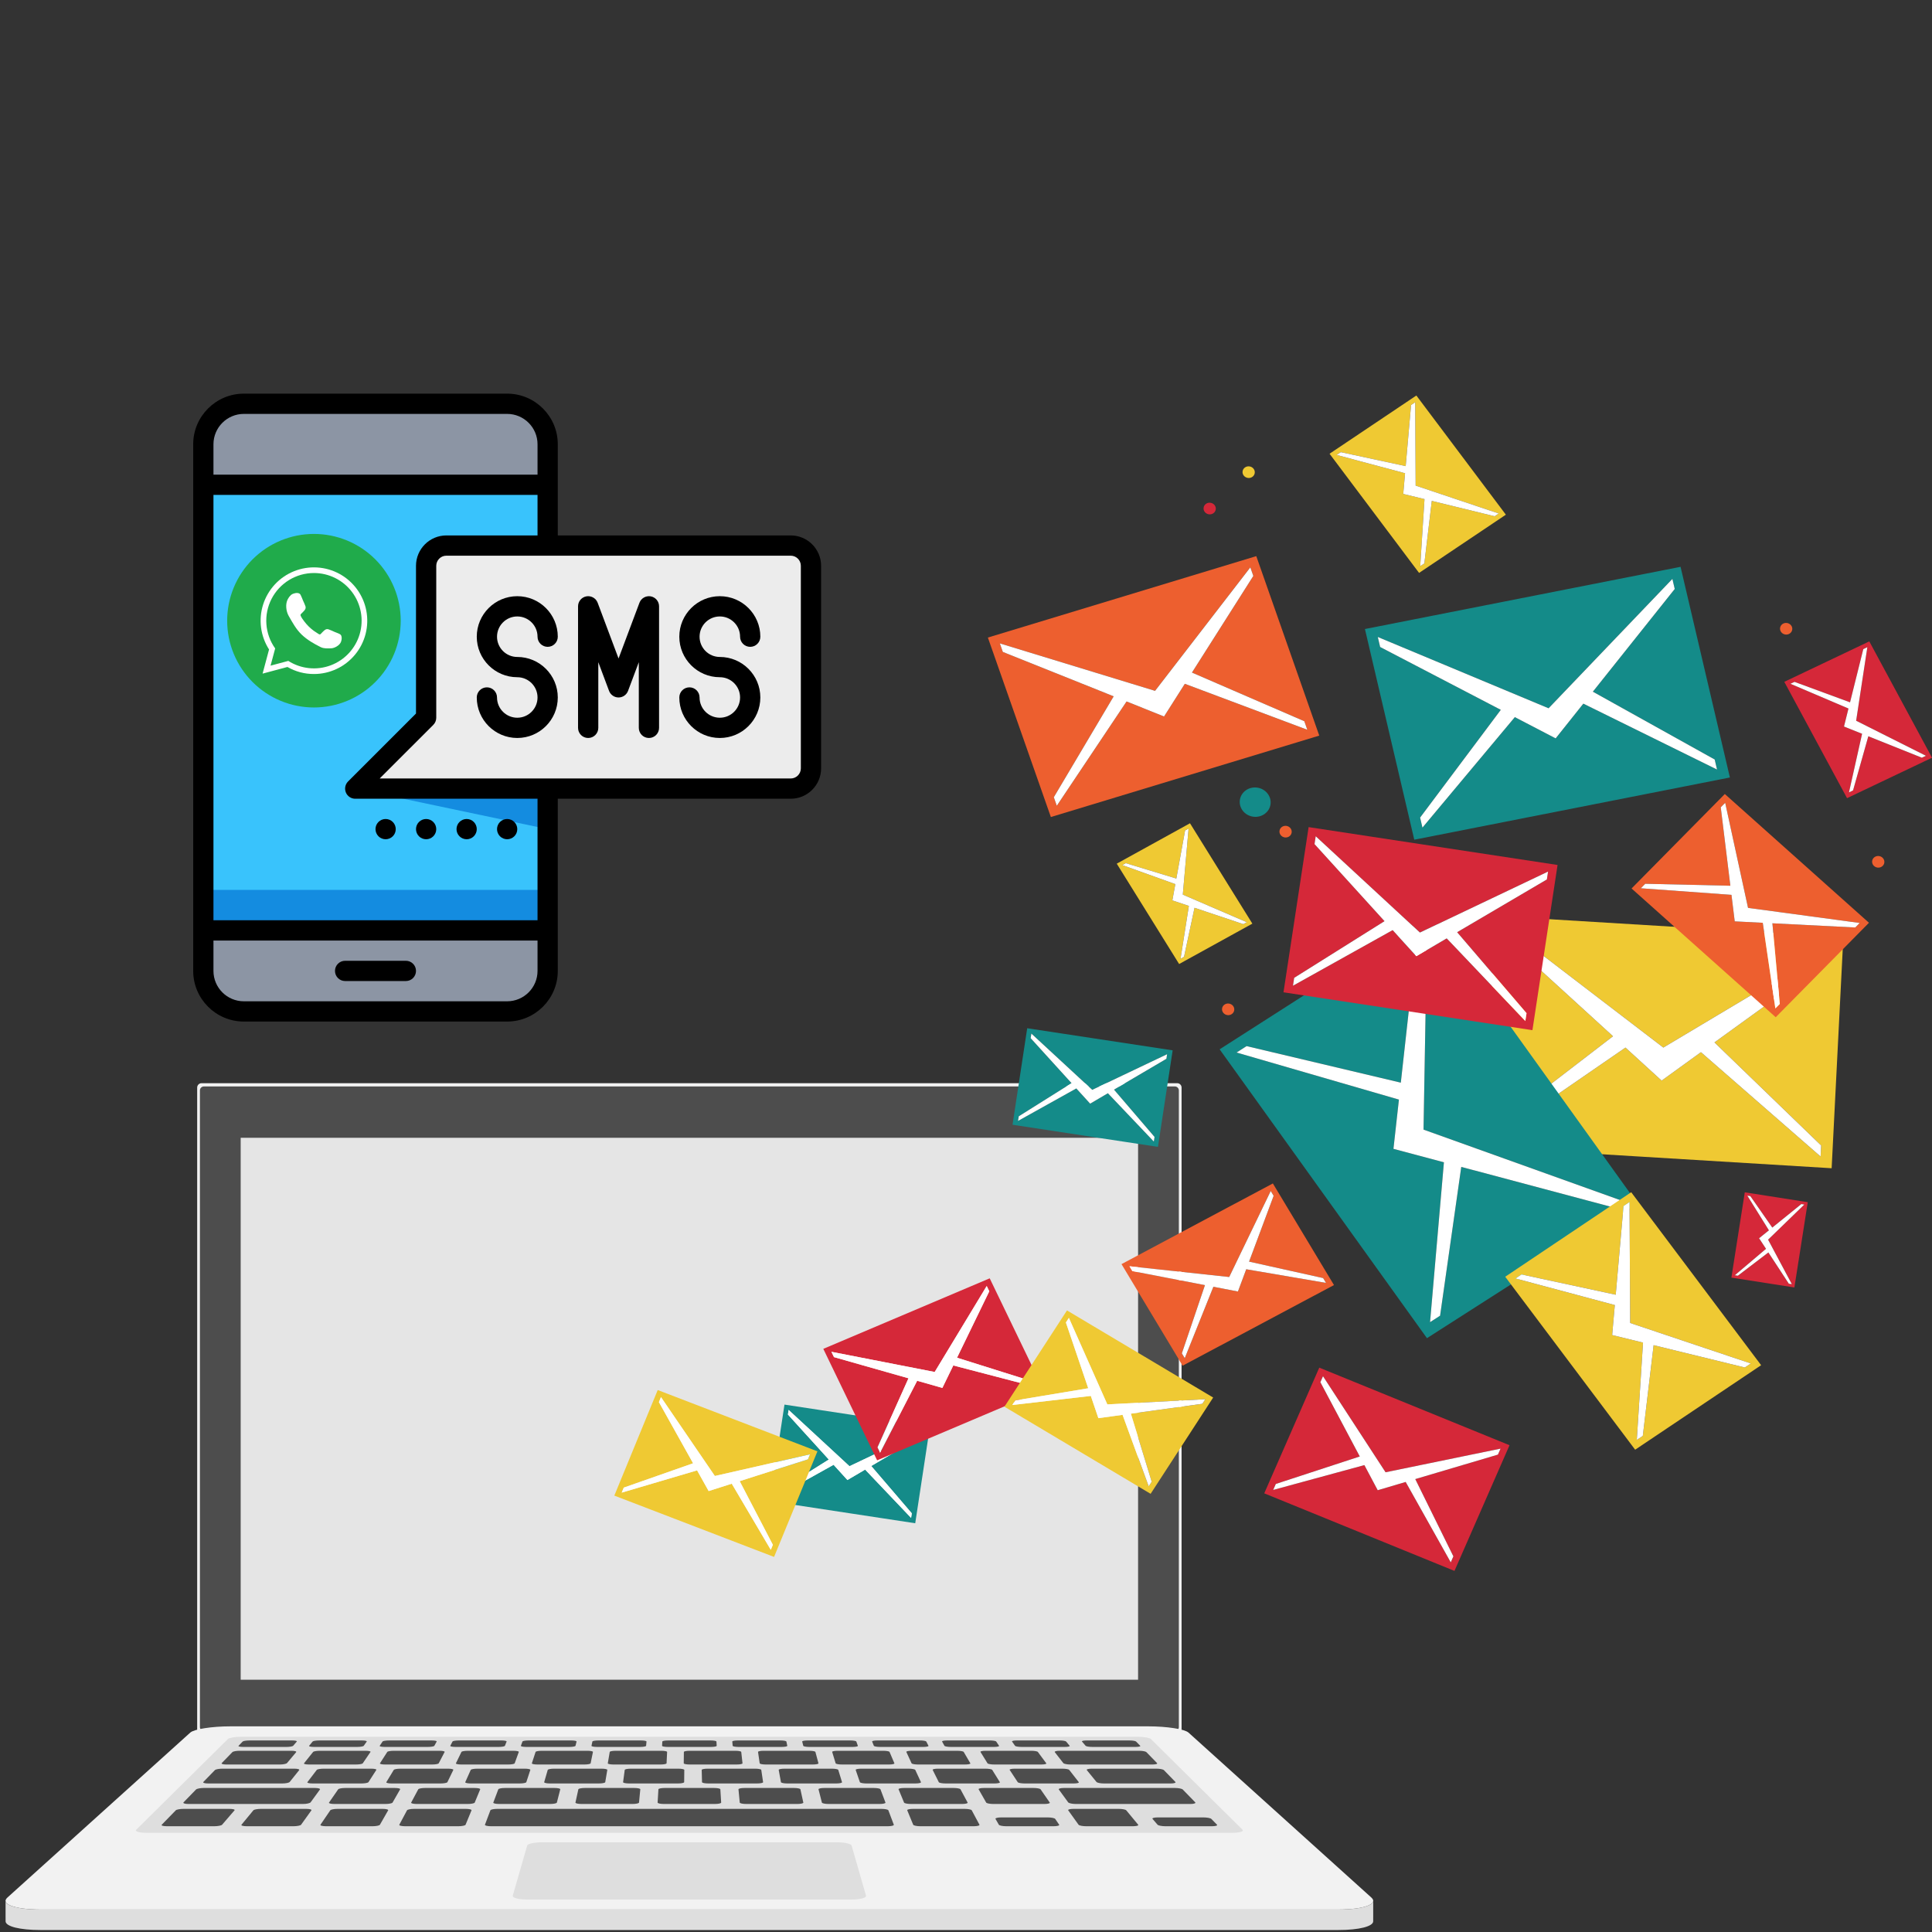
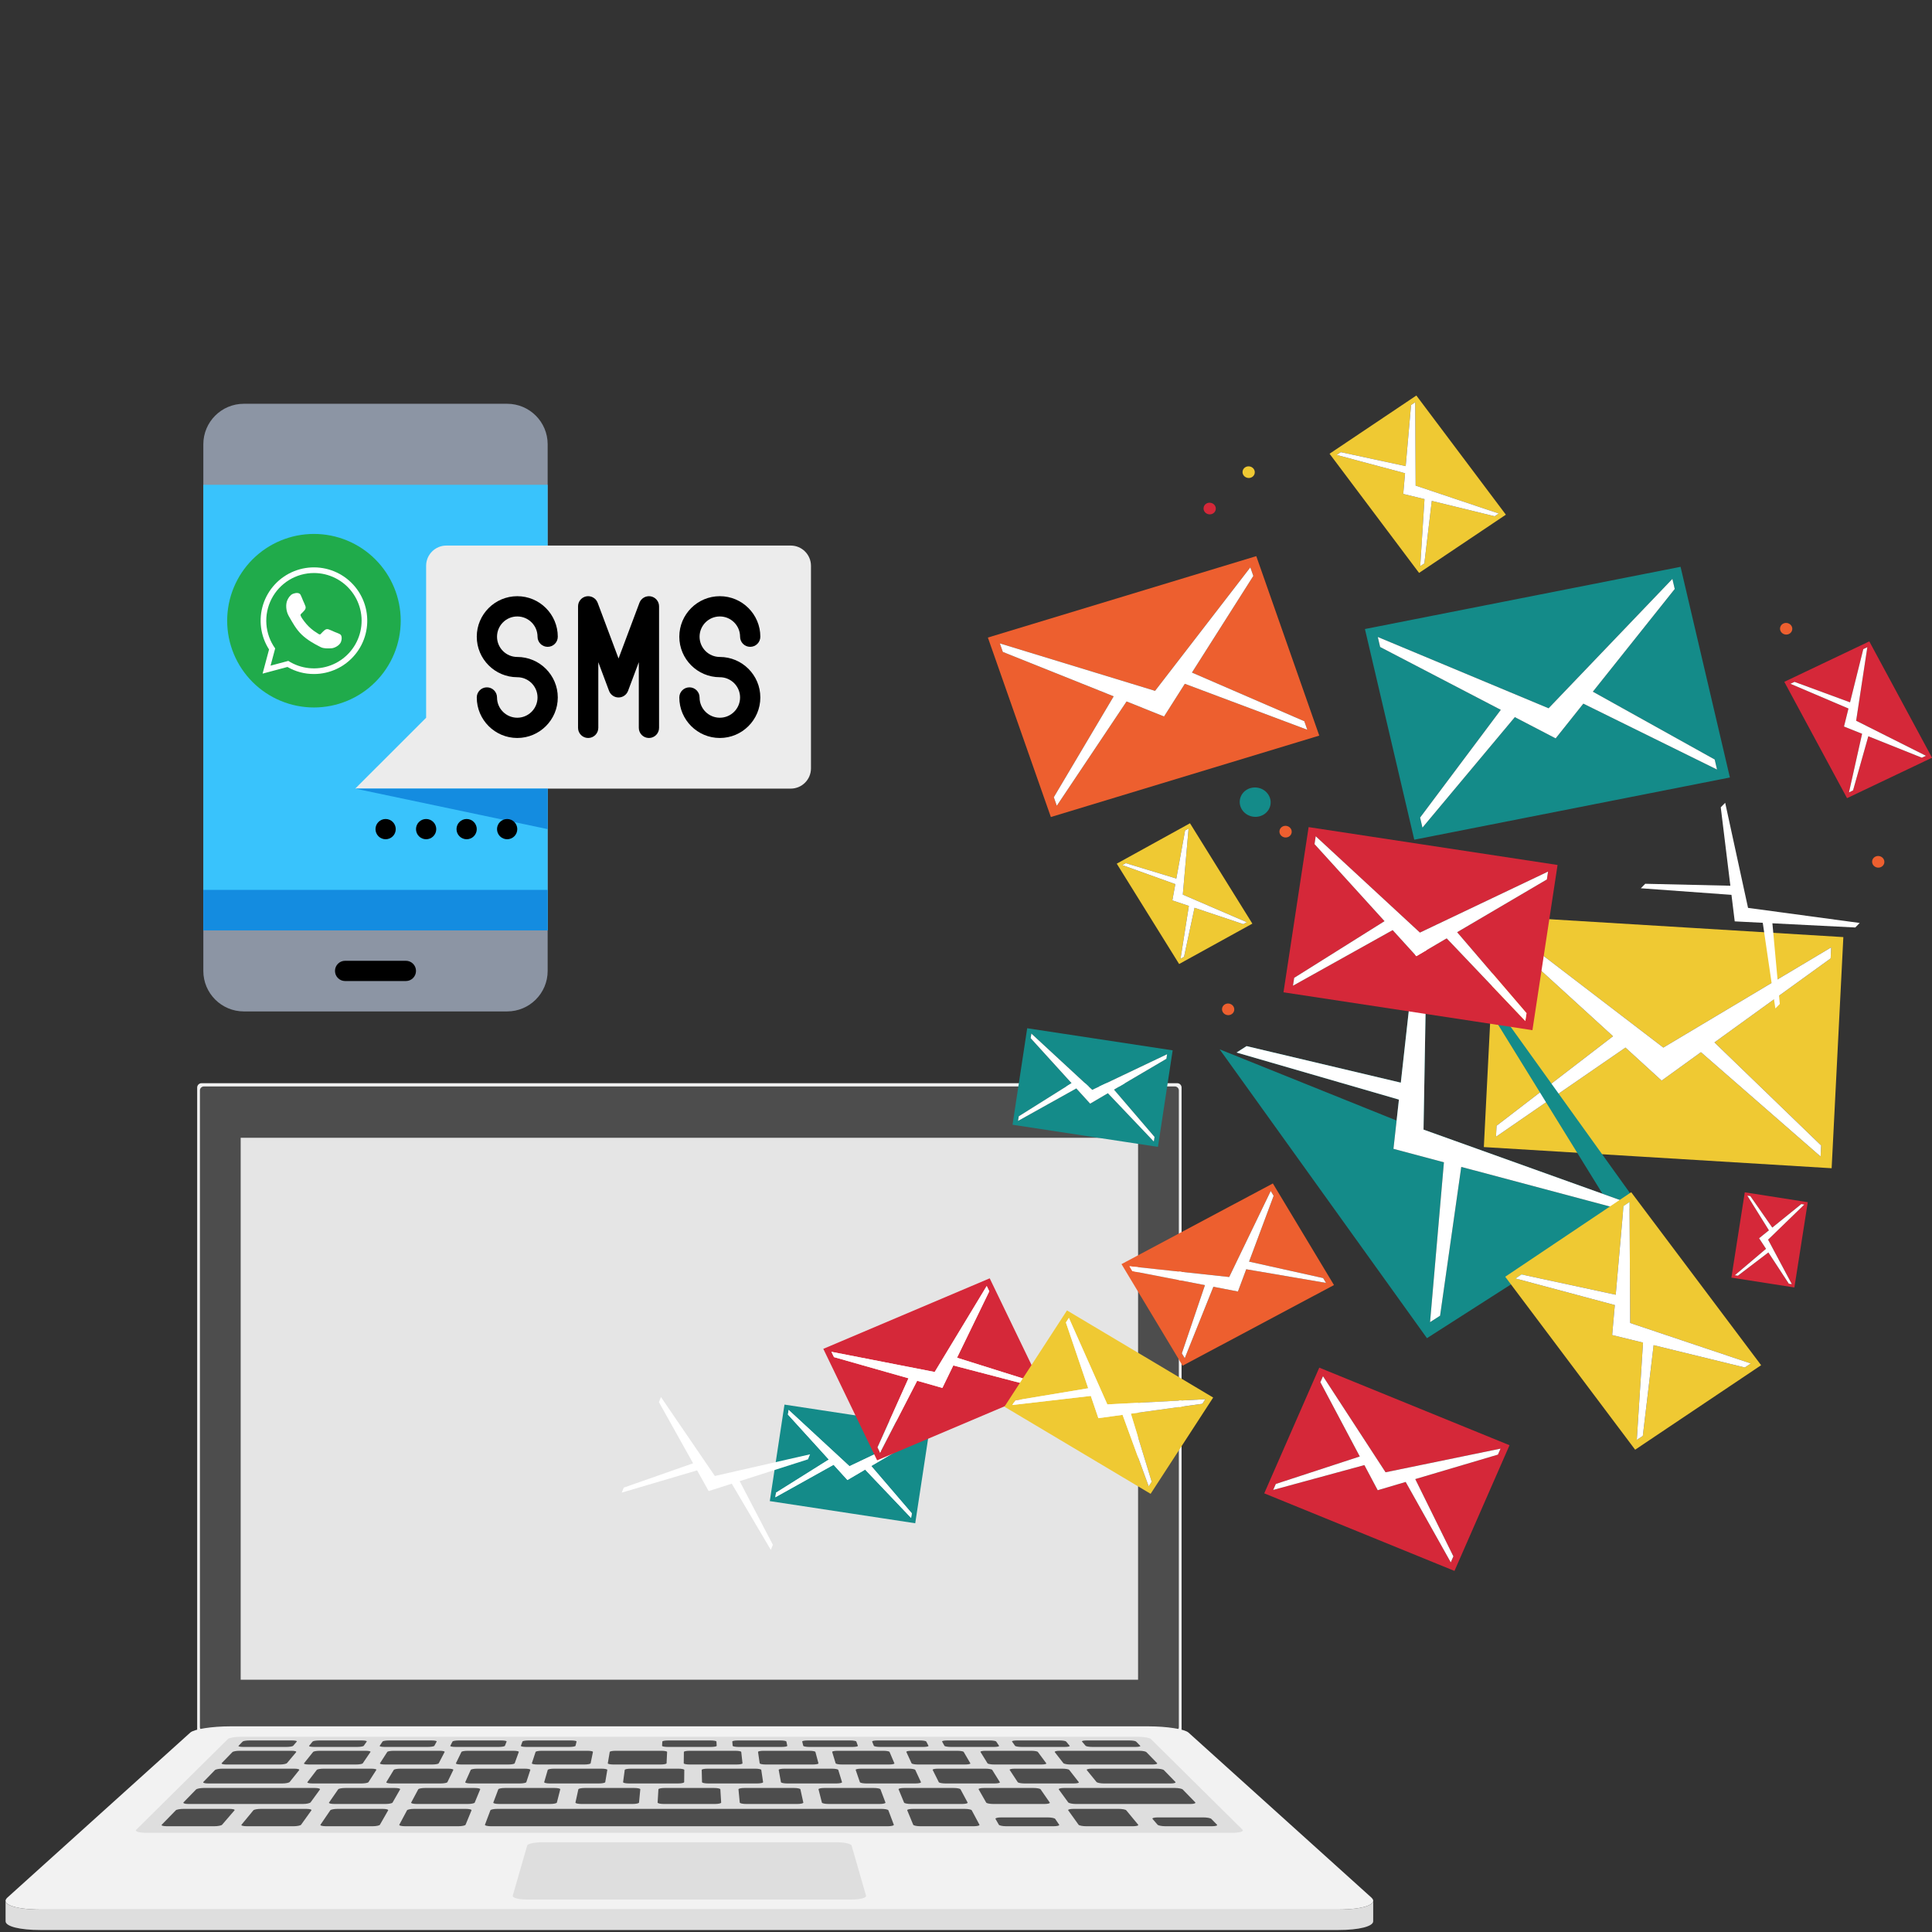
<svg xmlns="http://www.w3.org/2000/svg" width="1080" zoomAndPan="magnify" viewBox="0 0 810 810" height="1080" preserveAspectRatio="xMidYMid meet" version="1.0">
  <rect x="0" y="0" width="810" height="810" fill="#333333" stroke="none" />
  <defs>
    <clipPath id="a1bf389201">
-       <path d="M 81 165.039 L 344.25 165.039 L 344.25 428.289 L 81 428.289 Z M 81 165.039 " clip-rule="nonzero" />
-     </clipPath>
+       </clipPath>
    <clipPath id="7a61afe3e0">
      <path d="M 557 165.039 L 632 165.039 L 632 241 L 557 241 Z M 557 165.039 " clip-rule="nonzero" />
    </clipPath>
    <clipPath id="90f7a77441">
      <path d="M 95.246 223.855 L 167.996 223.855 L 167.996 296.605 L 95.246 296.605 Z M 95.246 223.855 " clip-rule="nonzero" />
    </clipPath>
  </defs>
  <path fill="#8c95a4" d="M 212.625 169.285 L 102.23 169.285 C 92.852 169.285 85.246 176.887 85.246 186.266 L 85.246 407.059 C 85.246 416.438 92.852 424.043 102.23 424.043 L 212.625 424.043 C 222.004 424.043 229.609 416.438 229.609 407.059 L 229.609 186.266 C 229.609 176.887 222.004 169.285 212.625 169.285 Z M 212.625 169.285 " fill-opacity="1" fill-rule="nonzero" />
  <path fill="#39c3fc" d="M 85.246 203.25 L 229.609 203.25 L 229.609 390.074 L 85.246 390.074 Z M 85.246 203.25 " fill-opacity="1" fill-rule="nonzero" />
  <path fill="#148ce0" d="M 85.246 373.09 L 229.609 373.09 L 229.609 390.074 L 85.246 390.074 Z M 85.246 373.09 " fill-opacity="1" fill-rule="nonzero" />
  <path fill="#ececec" d="M 178.656 237.219 L 178.656 300.91 L 148.934 330.629 L 331.512 330.629 C 336.203 330.629 340.004 326.832 340.004 322.137 L 340.004 237.219 C 340.004 232.527 336.203 228.727 331.512 228.727 L 187.148 228.727 C 182.457 228.727 178.656 232.527 178.656 237.219 Z M 178.656 237.219 " fill-opacity="1" fill-rule="nonzero" />
  <path fill="#148ce0" d="M 148.934 330.629 L 229.609 347.613 L 229.609 330.629 Z M 148.934 330.629 " fill-opacity="1" fill-rule="nonzero" />
  <g clip-path="url(#a1bf389201)">
    <path fill="#000000" d="M 331.512 224.48 L 233.855 224.48 L 233.855 186.266 C 233.855 174.562 224.332 165.039 212.625 165.039 L 102.23 165.039 C 90.523 165.039 81 174.562 81 186.266 L 81 407.059 C 81 418.766 90.523 428.289 102.23 428.289 L 212.625 428.289 C 224.332 428.289 233.855 418.766 233.855 407.059 L 233.855 334.875 L 331.512 334.875 C 338.535 334.875 344.25 329.16 344.25 322.137 L 344.25 237.219 C 344.25 230.195 338.535 224.48 331.512 224.48 Z M 102.23 173.531 L 212.625 173.531 C 219.648 173.531 225.363 179.246 225.363 186.266 L 225.363 199.004 L 89.492 199.004 L 89.492 186.266 C 89.492 179.246 95.207 173.531 102.23 173.531 Z M 212.625 419.797 L 102.23 419.797 C 95.207 419.797 89.492 414.082 89.492 407.059 L 89.492 394.32 L 225.363 394.32 L 225.363 407.059 C 225.363 414.082 219.648 419.797 212.625 419.797 Z M 225.363 385.828 L 89.492 385.828 L 89.492 207.496 L 225.363 207.496 L 225.363 224.48 L 187.148 224.48 C 180.125 224.48 174.41 230.195 174.41 237.219 L 174.41 299.152 L 145.934 327.629 C 144.719 328.844 144.355 330.668 145.012 332.258 C 145.668 333.844 147.219 334.875 148.934 334.875 L 225.363 334.875 Z M 335.758 322.137 C 335.758 324.48 333.855 326.383 331.512 326.383 L 159.184 326.383 L 181.66 303.91 C 182.457 303.117 182.902 302.039 182.902 300.91 L 182.902 237.219 C 182.902 234.875 184.805 232.973 187.148 232.973 L 331.512 232.973 C 333.855 232.973 335.758 234.875 335.758 237.219 Z M 335.758 322.137 " fill-opacity="1" fill-rule="nonzero" />
  </g>
  <path fill="#000000" d="M 301.789 258.449 C 306.473 258.449 310.281 262.258 310.281 266.941 C 310.281 269.289 312.18 271.188 314.527 271.188 C 316.875 271.188 318.773 269.289 318.773 266.941 C 318.773 257.574 311.156 249.957 301.789 249.957 C 292.422 249.957 284.805 257.574 284.805 266.941 C 284.805 276.309 292.422 283.926 301.789 283.926 C 306.473 283.926 310.281 287.734 310.281 292.418 C 310.281 297.102 306.473 300.91 301.789 300.91 C 297.105 300.91 293.297 297.102 293.297 292.418 C 293.297 290.07 291.402 288.172 289.051 288.172 C 286.703 288.172 284.805 290.07 284.805 292.418 C 284.805 301.781 292.422 309.402 301.789 309.402 C 311.156 309.402 318.773 301.781 318.773 292.418 C 318.773 283.051 311.156 275.434 301.789 275.434 C 297.105 275.434 293.297 271.625 293.297 266.941 C 293.297 262.258 297.105 258.449 301.789 258.449 Z M 301.789 258.449 " fill-opacity="1" fill-rule="nonzero" />
  <path fill="#000000" d="M 216.871 258.449 C 221.555 258.449 225.363 262.258 225.363 266.941 C 225.363 269.289 227.262 271.188 229.609 271.188 C 231.957 271.188 233.855 269.289 233.855 266.941 C 233.855 257.574 226.238 249.957 216.871 249.957 C 207.504 249.957 199.887 257.574 199.887 266.941 C 199.887 276.309 207.504 283.926 216.871 283.926 C 221.555 283.926 225.363 287.734 225.363 292.418 C 225.363 297.102 221.555 300.91 216.871 300.91 C 212.188 300.91 208.379 297.102 208.379 292.418 C 208.379 290.07 206.48 288.172 204.133 288.172 C 201.785 288.172 199.887 290.07 199.887 292.418 C 199.887 301.781 207.504 309.402 216.871 309.402 C 226.238 309.402 233.855 301.781 233.855 292.418 C 233.855 283.051 226.238 275.434 216.871 275.434 C 212.188 275.434 208.379 271.625 208.379 266.941 C 208.379 262.258 212.188 258.449 216.871 258.449 Z M 216.871 258.449 " fill-opacity="1" fill-rule="nonzero" />
  <path fill="#000000" d="M 272.828 250.023 C 270.809 249.676 268.816 250.789 268.094 252.711 L 259.332 276.078 L 250.57 252.707 C 249.848 250.785 247.855 249.668 245.836 250.02 C 243.816 250.395 242.348 252.152 242.348 254.203 L 242.348 305.156 C 242.348 307.504 244.246 309.402 246.594 309.402 C 248.941 309.402 250.84 307.504 250.84 305.156 L 250.84 277.621 L 255.352 289.664 C 255.977 291.316 257.559 292.418 259.332 292.418 C 261.102 292.418 262.684 291.316 263.309 289.664 L 267.824 277.621 L 267.824 305.156 C 267.824 307.504 269.719 309.402 272.07 309.402 C 274.418 309.402 276.316 307.504 276.316 305.156 L 276.316 254.203 C 276.316 252.152 274.844 250.395 272.828 250.023 Z M 272.828 250.023 " fill-opacity="1" fill-rule="nonzero" />
  <path fill="#000000" d="M 170.164 402.812 L 144.691 402.812 C 142.34 402.812 140.445 404.711 140.445 407.059 C 140.445 409.406 142.34 411.305 144.691 411.305 L 170.164 411.305 C 172.512 411.305 174.41 409.406 174.41 407.059 C 174.41 404.711 172.512 402.812 170.164 402.812 Z M 170.164 402.812 " fill-opacity="1" fill-rule="nonzero" />
  <path fill="#000000" d="M 216.871 347.613 C 216.871 347.895 216.844 348.168 216.789 348.441 C 216.734 348.715 216.656 348.98 216.547 349.238 C 216.441 349.496 216.309 349.742 216.156 349.973 C 216 350.203 215.824 350.418 215.629 350.617 C 215.43 350.812 215.215 350.988 214.984 351.145 C 214.754 351.301 214.508 351.43 214.25 351.535 C 213.992 351.645 213.727 351.723 213.453 351.777 C 213.18 351.832 212.902 351.859 212.625 351.859 C 212.348 351.859 212.07 351.832 211.797 351.777 C 211.523 351.723 211.258 351.645 211 351.535 C 210.742 351.43 210.496 351.301 210.266 351.145 C 210.035 350.988 209.82 350.812 209.621 350.617 C 209.426 350.418 209.25 350.203 209.094 349.973 C 208.941 349.742 208.809 349.496 208.703 349.238 C 208.594 348.98 208.516 348.715 208.461 348.441 C 208.406 348.168 208.379 347.895 208.379 347.613 C 208.379 347.336 208.406 347.059 208.461 346.785 C 208.516 346.512 208.594 346.246 208.703 345.988 C 208.809 345.73 208.941 345.488 209.094 345.254 C 209.25 345.023 209.426 344.809 209.621 344.613 C 209.82 344.414 210.035 344.238 210.266 344.082 C 210.496 343.93 210.742 343.797 211 343.691 C 211.258 343.586 211.523 343.504 211.797 343.449 C 212.07 343.395 212.348 343.367 212.625 343.367 C 212.902 343.367 213.18 343.395 213.453 343.449 C 213.727 343.504 213.992 343.586 214.25 343.691 C 214.508 343.797 214.754 343.93 214.984 344.082 C 215.215 344.238 215.43 344.414 215.629 344.613 C 215.824 344.809 216 345.023 216.156 345.254 C 216.309 345.488 216.441 345.73 216.547 345.988 C 216.656 346.246 216.734 346.512 216.789 346.785 C 216.844 347.059 216.871 347.336 216.871 347.613 Z M 216.871 347.613 " fill-opacity="1" fill-rule="nonzero" />
  <path fill="#000000" d="M 199.887 347.613 C 199.887 347.895 199.859 348.168 199.805 348.441 C 199.75 348.715 199.672 348.98 199.562 349.238 C 199.457 349.496 199.328 349.742 199.172 349.973 C 199.016 350.203 198.84 350.418 198.645 350.617 C 198.445 350.812 198.23 350.988 198 351.145 C 197.77 351.301 197.523 351.43 197.266 351.535 C 197.008 351.645 196.742 351.723 196.469 351.777 C 196.195 351.832 195.918 351.859 195.641 351.859 C 195.363 351.859 195.086 351.832 194.812 351.777 C 194.539 351.723 194.273 351.645 194.016 351.535 C 193.758 351.43 193.516 351.301 193.281 351.145 C 193.051 350.988 192.836 350.812 192.641 350.617 C 192.441 350.418 192.266 350.203 192.109 349.973 C 191.957 349.742 191.824 349.496 191.719 349.238 C 191.613 348.98 191.531 348.715 191.477 348.441 C 191.422 348.168 191.395 347.895 191.395 347.613 C 191.395 347.336 191.422 347.059 191.477 346.785 C 191.531 346.512 191.613 346.246 191.719 345.988 C 191.824 345.73 191.957 345.488 192.109 345.254 C 192.266 345.023 192.441 344.809 192.641 344.613 C 192.836 344.414 193.051 344.238 193.281 344.082 C 193.516 343.93 193.758 343.797 194.016 343.691 C 194.273 343.586 194.539 343.504 194.812 343.449 C 195.086 343.395 195.363 343.367 195.641 343.367 C 195.918 343.367 196.195 343.395 196.469 343.449 C 196.742 343.504 197.008 343.586 197.266 343.691 C 197.523 343.797 197.77 343.93 198 344.082 C 198.23 344.238 198.445 344.414 198.645 344.613 C 198.84 344.809 199.016 345.023 199.172 345.254 C 199.328 345.488 199.457 345.73 199.562 345.988 C 199.672 346.246 199.75 346.512 199.805 346.785 C 199.859 347.059 199.887 347.336 199.887 347.613 Z M 199.887 347.613 " fill-opacity="1" fill-rule="nonzero" />
  <path fill="#000000" d="M 182.902 347.613 C 182.902 347.895 182.875 348.168 182.82 348.441 C 182.766 348.715 182.688 348.98 182.578 349.238 C 182.473 349.496 182.344 349.742 182.188 349.973 C 182.031 350.203 181.855 350.418 181.66 350.617 C 181.461 350.812 181.246 350.988 181.016 351.145 C 180.785 351.301 180.539 351.43 180.281 351.535 C 180.023 351.645 179.758 351.723 179.484 351.777 C 179.211 351.832 178.938 351.859 178.656 351.859 C 178.379 351.859 178.102 351.832 177.828 351.777 C 177.555 351.723 177.289 351.645 177.031 351.535 C 176.773 351.43 176.531 351.301 176.297 351.145 C 176.066 350.988 175.852 350.812 175.656 350.617 C 175.457 350.418 175.281 350.203 175.125 349.973 C 174.973 349.742 174.84 349.496 174.734 349.238 C 174.629 348.98 174.547 348.715 174.492 348.441 C 174.438 348.168 174.41 347.895 174.41 347.613 C 174.41 347.336 174.438 347.059 174.492 346.785 C 174.547 346.512 174.629 346.246 174.734 345.988 C 174.84 345.73 174.973 345.488 175.125 345.254 C 175.281 345.023 175.457 344.809 175.656 344.613 C 175.852 344.414 176.066 344.238 176.297 344.082 C 176.531 343.93 176.773 343.797 177.031 343.691 C 177.289 343.586 177.555 343.504 177.828 343.449 C 178.102 343.395 178.379 343.367 178.656 343.367 C 178.938 343.367 179.211 343.395 179.484 343.449 C 179.758 343.504 180.023 343.586 180.281 343.691 C 180.539 343.797 180.785 343.93 181.016 344.082 C 181.246 344.238 181.461 344.414 181.66 344.613 C 181.855 344.809 182.031 345.023 182.188 345.254 C 182.344 345.488 182.473 345.73 182.578 345.988 C 182.688 346.246 182.766 346.512 182.82 346.785 C 182.875 347.059 182.902 347.336 182.902 347.613 Z M 182.902 347.613 " fill-opacity="1" fill-rule="nonzero" />
  <path fill="#000000" d="M 165.918 347.613 C 165.918 347.895 165.891 348.168 165.836 348.441 C 165.785 348.715 165.703 348.98 165.598 349.238 C 165.488 349.496 165.359 349.742 165.203 349.973 C 165.051 350.203 164.871 350.418 164.676 350.617 C 164.48 350.812 164.266 350.988 164.031 351.145 C 163.801 351.301 163.555 351.43 163.297 351.535 C 163.039 351.645 162.773 351.723 162.5 351.777 C 162.227 351.832 161.953 351.859 161.672 351.859 C 161.395 351.859 161.117 351.832 160.844 351.777 C 160.57 351.723 160.305 351.645 160.047 351.535 C 159.789 351.43 159.547 351.301 159.312 351.145 C 159.082 350.988 158.867 350.812 158.672 350.617 C 158.473 350.418 158.297 350.203 158.145 349.973 C 157.988 349.742 157.855 349.496 157.75 349.238 C 157.645 348.98 157.562 348.715 157.508 348.441 C 157.453 348.168 157.426 347.895 157.426 347.613 C 157.426 347.336 157.453 347.059 157.508 346.785 C 157.562 346.512 157.645 346.246 157.75 345.988 C 157.855 345.73 157.988 345.488 158.145 345.254 C 158.297 345.023 158.473 344.809 158.672 344.613 C 158.867 344.414 159.082 344.238 159.312 344.082 C 159.547 343.93 159.789 343.797 160.047 343.691 C 160.305 343.586 160.57 343.504 160.844 343.449 C 161.117 343.395 161.395 343.367 161.672 343.367 C 161.953 343.367 162.227 343.395 162.5 343.449 C 162.773 343.504 163.039 343.586 163.297 343.691 C 163.555 343.797 163.801 343.93 164.031 344.082 C 164.266 344.238 164.48 344.414 164.676 344.613 C 164.871 344.809 165.051 345.023 165.203 345.254 C 165.359 345.488 165.488 345.73 165.598 345.988 C 165.703 346.246 165.785 346.512 165.836 346.785 C 165.891 347.059 165.918 347.336 165.918 347.613 Z M 165.918 347.613 " fill-opacity="1" fill-rule="nonzero" />
  <path fill="#4482a6" d="M 85.574 756.277 C 82.414 756.277 78.316 756.5 72.34 757.109 C 75.164 757.578 80.305 757.707 88.969 757.707 C 93.457 757.707 98.902 757.672 105.449 757.633 C 95.395 757.523 93.121 756.277 85.574 756.277 " fill-opacity="1" fill-rule="nonzero" />
-   <path fill="#4482a6" d="M 233.242 758.504 L 213.105 760.586 L 241.84 759.914 L 233.242 758.504 " fill-opacity="1" fill-rule="nonzero" />
  <path fill="#4482a6" d="M 253.199 741.926 C 250.438 742.094 250.02 742.328 251.262 742.566 L 253.199 741.926 M 251.262 742.566 L 247.93 743.668 L 274.031 743.699 C 263.309 743.613 253.812 743.07 251.262 742.566 M 274.031 743.699 C 275.047 743.707 276.086 743.715 277.125 743.715 C 277.832 743.715 278.555 743.715 279.27 743.707 L 274.031 743.699 " fill-opacity="1" fill-rule="nonzero" />
  <path fill="#4482a6" d="M 191.445 739.406 L 136.77 740.746 L 203.219 742.984 L 221.855 741.398 C 204.145 741.027 181.492 740.938 191.445 739.406 " fill-opacity="1" fill-rule="nonzero" />
  <path fill="#4482a6" d="M 103.332 748.094 L 80.539 749.469 C 81.828 749.445 83.484 749.441 85.426 749.441 C 88.109 749.441 91.32 749.453 94.805 749.469 C 98.277 749.48 102.02 749.496 105.766 749.496 C 116.379 749.496 127.008 749.379 131.719 748.812 L 103.332 748.094 M 80.539 749.469 C 78.715 749.496 77.633 749.551 77.562 749.645 L 80.539 749.469 " fill-opacity="1" fill-rule="nonzero" />
  <path fill="#f2f2f2" d="M 493.57 727.109 L 84.488 727.109 C 83.484 727.109 82.668 726.293 82.668 725.289 L 82.668 455.961 C 82.668 454.957 83.484 454.137 84.488 454.137 L 493.57 454.137 C 494.574 454.137 495.383 454.957 495.383 455.961 L 495.383 725.289 C 495.383 726.293 494.574 727.109 493.57 727.109 " fill-opacity="1" fill-rule="nonzero" />
  <path fill="#4d4d4d" d="M 83.816 724.078 L 83.816 457.168 C 83.816 456.246 84.566 455.5 85.484 455.5 L 492.574 455.5 C 493.496 455.5 494.238 456.246 494.238 457.168 L 494.238 724.078 C 494.238 725 493.496 725.75 492.574 725.75 L 85.484 725.75 C 84.566 725.75 83.816 725 83.816 724.078 " fill-opacity="1" fill-rule="nonzero" />
  <path fill="#e5e5e5" d="M 100.906 704.23 L 477.145 704.23 L 477.145 477.02 L 100.906 477.02 Z M 100.906 704.23 " fill-opacity="1" fill-rule="nonzero" />
  <path fill="#f2f2f2" d="M 561.059 800.582 L 17.004 800.582 C 6.254 800.582 0.055 798.305 3.105 795.559 L 79.781 726.387 C 81.391 724.938 88.84 723.781 96.453 723.781 L 481.605 723.781 C 489.219 723.781 496.668 724.938 498.277 726.387 L 574.953 795.559 C 577.996 798.305 571.805 800.582 561.059 800.582 " fill-opacity="1" fill-rule="nonzero" />
  <path fill="#dedede" d="M 575.723 796.945 C 575.688 799.035 569.922 800.582 561.059 800.582 L 17.004 800.582 C 8.297 800.582 2.57 799.09 2.336 797.055 L 2.336 803.219 L 2.344 805.57 C 2.445 807.641 8.184 809.172 17.004 809.172 L 561.059 809.172 C 569.895 809.172 575.641 807.633 575.715 805.559 L 575.723 803.199 L 575.723 796.945 " fill-opacity="1" fill-rule="nonzero" />
  <path fill="#dedede" d="M 516.551 768.414 L 61.5 768.414 C 58.359 768.414 56.402 767.832 57.129 767.109 L 95.594 729.047 C 96.098 728.547 98.605 728.148 101.203 728.148 L 476.852 728.148 C 479.449 728.148 481.961 728.547 482.465 729.047 L 520.93 767.109 C 521.656 767.832 519.699 768.414 516.551 768.414 " fill-opacity="1" fill-rule="nonzero" />
  <path fill="#dedede" d="M 357.168 796.387 L 220.895 796.387 C 217.367 796.387 214.723 795.645 214.984 794.738 L 221.023 773.758 C 221.242 773 224.012 772.387 227.211 772.387 L 350.844 772.387 C 354.047 772.387 356.816 773 357.035 773.758 L 363.078 794.738 C 363.34 795.645 360.691 796.387 357.168 796.387 " fill-opacity="1" fill-rule="nonzero" />
  <path fill="#4d4d4d" d="M 108.707 749.613 L 85.426 749.613 C 83.98 749.613 82.523 749.906 82.172 750.27 L 76.957 755.633 C 76.586 756.016 77.488 756.328 78.977 756.328 L 127.023 756.328 C 128.516 756.328 129.949 756.016 130.227 755.633 L 134.129 750.27 C 134.398 749.906 133.441 749.613 132 749.613 L 108.707 749.613 " fill-opacity="1" fill-rule="nonzero" />
  <path fill="#4d4d4d" d="M 161.559 756.328 L 140.23 756.328 C 138.742 756.328 137.715 756.066 137.941 755.734 L 141.797 750.168 C 142.012 749.859 143.359 749.613 144.801 749.613 L 165.469 749.613 C 166.91 749.613 167.941 749.859 167.77 750.168 L 164.586 755.734 C 164.402 756.066 163.047 756.328 161.559 756.328 " fill-opacity="1" fill-rule="nonzero" />
  <path fill="#4d4d4d" d="M 196.09 756.328 L 174.766 756.328 C 173.273 756.328 172.211 756.066 172.383 755.734 L 175.363 750.168 C 175.527 749.859 176.828 749.613 178.27 749.613 L 198.941 749.613 C 200.387 749.613 201.457 749.859 201.328 750.168 L 199.031 755.734 C 198.895 756.066 197.582 756.328 196.09 756.328 " fill-opacity="1" fill-rule="nonzero" />
  <path fill="#4d4d4d" d="M 230.625 756.328 L 209.301 756.328 C 207.809 756.328 206.703 756.066 206.824 755.734 L 208.922 750.168 C 209.039 749.859 210.305 749.613 211.746 749.613 L 232.418 749.613 C 233.863 749.613 234.969 749.859 234.891 750.168 L 233.469 755.734 C 233.387 756.066 232.117 756.328 230.625 756.328 " fill-opacity="1" fill-rule="nonzero" />
  <path fill="#4d4d4d" d="M 299.691 756.328 L 278.367 756.328 C 276.875 756.328 275.688 756.066 275.707 755.734 L 276.043 750.168 C 276.066 749.859 277.246 749.613 278.691 749.613 L 299.363 749.613 C 300.805 749.613 301.996 749.859 302.008 750.168 L 302.352 755.734 C 302.371 756.066 301.184 756.328 299.691 756.328 " fill-opacity="1" fill-rule="nonzero" />
  <path fill="#4d4d4d" d="M 265.16 756.328 L 243.832 756.328 C 242.344 756.328 241.195 756.066 241.262 755.734 L 242.48 750.168 C 242.547 749.859 243.777 749.613 245.223 749.613 L 265.887 749.613 C 267.332 749.613 268.477 749.859 268.449 750.168 L 267.914 755.734 C 267.879 756.066 266.648 756.328 265.16 756.328 " fill-opacity="1" fill-rule="nonzero" />
  <path fill="#4d4d4d" d="M 334.227 756.328 L 312.902 756.328 C 311.41 756.328 310.18 756.066 310.145 755.734 L 309.609 750.168 C 309.574 749.859 310.723 749.613 312.164 749.613 L 332.84 749.613 C 334.281 749.613 335.504 749.859 335.574 750.168 L 336.797 755.734 C 336.867 756.066 335.719 756.328 334.227 756.328 " fill-opacity="1" fill-rule="nonzero" />
  <path fill="#4d4d4d" d="M 368.762 756.328 L 347.434 756.328 C 345.945 756.328 344.664 756.066 344.582 755.734 L 343.168 750.168 C 343.094 749.859 344.199 749.613 345.641 749.613 L 366.312 749.613 C 367.758 749.613 369.023 749.859 369.137 750.168 L 371.234 755.734 C 371.359 756.066 370.246 756.328 368.762 756.328 " fill-opacity="1" fill-rule="nonzero" />
  <path fill="#4d4d4d" d="M 403.293 756.328 L 381.969 756.328 C 380.477 756.328 379.16 756.066 379.027 755.734 L 376.73 750.168 C 376.602 749.859 377.668 749.613 379.117 749.613 L 399.781 749.613 C 401.227 749.613 402.531 749.859 402.695 750.168 L 405.68 755.734 C 405.852 756.066 404.777 756.328 403.293 756.328 " fill-opacity="1" fill-rule="nonzero" />
  <path fill="#4d4d4d" d="M 437.828 756.328 L 416.504 756.328 C 415.012 756.328 413.652 756.066 413.465 755.734 L 410.289 750.168 C 410.113 749.859 411.141 749.613 412.586 749.613 L 433.258 749.613 C 434.703 749.613 436.047 749.859 436.262 750.168 L 440.117 755.734 C 440.344 756.066 439.312 756.328 437.828 756.328 " fill-opacity="1" fill-rule="nonzero" />
  <path fill="#4d4d4d" d="M 122.969 765.66 L 103.527 765.66 C 101.973 765.66 100.949 765.379 101.246 765.02 L 106.234 758.973 C 106.508 758.641 107.953 758.375 109.457 758.375 L 128.281 758.375 C 129.785 758.375 130.809 758.641 130.57 758.973 L 126.238 765.02 C 125.984 765.379 124.52 765.66 122.969 765.66 " fill-opacity="1" fill-rule="nonzero" />
  <path fill="#4d4d4d" d="M 89.754 765.66 L 70.008 765.66 C 68.457 765.66 67.473 765.379 67.816 765.02 L 73.707 758.973 C 74.031 758.641 75.508 758.375 77.012 758.375 L 96.125 758.375 C 97.629 758.375 98.613 758.641 98.332 758.973 L 93.121 765.02 C 92.812 765.379 91.309 765.66 89.754 765.66 " fill-opacity="1" fill-rule="nonzero" />
  <path fill="#4d4d4d" d="M 156.113 765.66 L 136.742 765.66 C 135.188 765.66 134.121 765.379 134.363 765.02 L 138.48 758.973 C 138.707 758.641 140.109 758.375 141.613 758.375 L 160.359 758.375 C 161.867 758.375 162.93 758.641 162.746 758.973 L 159.289 765.02 C 159.09 765.379 157.668 765.66 156.113 765.66 " fill-opacity="1" fill-rule="nonzero" />
  <path fill="#4d4d4d" d="M 474.898 765.66 L 455.461 765.66 C 453.902 765.66 452.438 765.379 452.184 765.02 L 447.848 758.973 C 447.609 758.641 448.637 758.375 450.137 758.375 L 468.961 758.375 C 470.457 758.375 471.91 758.641 472.184 758.973 L 477.188 765.02 C 477.477 765.379 476.457 765.66 474.898 765.66 " fill-opacity="1" fill-rule="nonzero" />
  <path fill="#4d4d4d" d="M 441.684 765.66 L 421.945 765.66 C 420.387 765.66 418.965 765.379 418.766 765.02 L 417.367 762.582 C 417.176 762.238 418.254 761.957 419.781 761.957 L 439.203 761.957 C 440.734 761.957 442.164 762.238 442.398 762.582 L 444.062 765.02 C 444.301 765.379 443.238 765.66 441.684 765.66 " fill-opacity="1" fill-rule="nonzero" />
  <path fill="#4d4d4d" d="M 508.043 765.66 L 488.676 765.66 C 487.125 765.66 485.613 765.379 485.309 765.02 L 483.199 762.582 C 482.906 762.238 483.902 761.957 485.434 761.957 L 504.492 761.957 C 506.016 761.957 507.527 762.238 507.859 762.582 L 510.234 765.02 C 510.578 765.379 509.598 765.66 508.043 765.66 " fill-opacity="1" fill-rule="nonzero" />
  <path fill="#4d4d4d" d="M 192.117 765.66 L 169.887 765.66 C 168.332 765.66 167.227 765.379 167.418 765.02 L 170.648 758.973 C 170.828 758.641 172.195 758.375 173.699 758.375 L 195.219 758.375 C 196.723 758.375 197.828 758.641 197.691 758.973 L 195.199 765.02 C 195.055 765.379 193.68 765.66 192.117 765.66 " fill-opacity="1" fill-rule="nonzero" />
  <path fill="#4d4d4d" d="M 408.172 765.66 L 385.934 765.66 C 384.383 765.66 383 765.379 382.855 765.02 L 380.359 758.973 C 380.223 758.641 381.328 758.375 382.836 758.375 L 404.359 758.375 C 405.863 758.375 407.23 758.641 407.402 758.973 L 410.641 765.02 C 410.828 765.379 409.727 765.66 408.172 765.66 " fill-opacity="1" fill-rule="nonzero" />
  <path fill="#4d4d4d" d="M 469.344 749.613 L 446.062 749.613 C 444.617 749.613 443.664 749.906 443.926 750.27 L 447.828 755.633 C 448.109 756.016 449.547 756.328 451.035 756.328 L 499.082 756.328 C 500.574 756.328 501.473 756.016 501.102 755.633 L 495.887 750.27 C 495.527 749.906 494.07 749.613 492.629 749.613 L 469.344 749.613 " fill-opacity="1" fill-rule="nonzero" />
  <path fill="#4d4d4d" d="M 108.301 741.523 L 93.195 741.523 C 91.809 741.523 90.422 741.797 90.09 742.133 L 85.273 747.082 C 84.93 747.441 85.809 747.727 87.238 747.727 L 118.363 747.727 C 119.793 747.727 121.188 747.441 121.469 747.082 L 125.43 742.133 C 125.703 741.797 124.797 741.523 123.402 741.523 L 108.301 741.523 " fill-opacity="1" fill-rule="nonzero" />
  <path fill="#4d4d4d" d="M 184.719 747.727 L 164.23 747.727 C 162.801 747.727 161.785 747.48 161.969 747.18 L 165.09 742.039 C 165.262 741.754 166.527 741.523 167.914 741.523 L 187.797 741.523 C 189.184 741.523 190.199 741.754 190.062 742.039 L 187.57 747.18 C 187.426 747.48 186.145 747.727 184.719 747.727 " fill-opacity="1" fill-rule="nonzero" />
  <path fill="#4d4d4d" d="M 151.535 747.727 L 131.059 747.727 C 129.621 747.727 128.652 747.48 128.879 747.18 L 132.809 742.039 C 133.031 741.754 134.328 741.523 135.723 741.523 L 155.598 741.523 C 156.988 741.523 157.969 741.754 157.785 742.039 L 154.477 747.18 C 154.285 747.48 152.973 747.727 151.535 747.727 " fill-opacity="1" fill-rule="nonzero" />
  <path fill="#4d4d4d" d="M 217.891 747.727 L 197.402 747.727 C 195.973 747.727 194.922 747.48 195.059 747.18 L 197.363 742.039 C 197.492 741.754 198.723 741.523 200.109 741.523 L 219.992 741.523 C 221.383 741.523 222.434 741.754 222.344 742.039 L 220.66 747.18 C 220.562 747.48 219.32 747.727 217.891 747.727 " fill-opacity="1" fill-rule="nonzero" />
  <path fill="#4d4d4d" d="M 251.062 747.727 L 230.582 747.727 C 229.148 747.727 228.062 747.48 228.152 747.18 L 229.641 742.039 C 229.723 741.754 230.922 741.523 232.309 741.523 L 252.191 741.523 C 253.578 741.523 254.664 741.754 254.617 742.039 L 253.75 747.18 C 253.703 747.48 252.5 747.727 251.062 747.727 " fill-opacity="1" fill-rule="nonzero" />
  <path fill="#4d4d4d" d="M 317.418 747.727 L 296.93 747.727 C 295.5 747.727 294.332 747.48 294.324 747.18 L 294.195 742.039 C 294.188 741.754 295.309 741.523 296.703 741.523 L 316.578 741.523 C 317.965 741.523 319.129 741.754 319.168 742.039 L 319.934 747.18 C 319.973 747.48 318.852 747.727 317.418 747.727 " fill-opacity="1" fill-rule="nonzero" />
  <path fill="#4d4d4d" d="M 284.242 747.727 L 263.758 747.727 C 262.328 747.727 261.199 747.48 261.234 747.18 L 261.922 742.039 C 261.957 741.754 263.117 741.523 264.504 741.523 L 284.379 741.523 C 285.777 741.523 286.895 741.754 286.895 742.039 L 286.84 747.18 C 286.836 747.48 285.672 747.727 284.242 747.727 " fill-opacity="1" fill-rule="nonzero" />
  <path fill="#4d4d4d" d="M 350.598 747.727 L 330.109 747.727 C 328.672 747.727 327.473 747.48 327.414 747.18 L 326.473 742.039 C 326.418 741.754 327.504 741.523 328.895 741.523 L 348.773 741.523 C 350.164 741.523 351.359 741.754 351.449 742.039 L 353.023 747.18 C 353.113 747.48 352.027 747.727 350.598 747.727 " fill-opacity="1" fill-rule="nonzero" />
  <path fill="#4d4d4d" d="M 383.77 747.727 L 363.281 747.727 C 361.855 747.727 360.609 747.48 360.508 747.18 L 358.746 742.039 C 358.652 741.754 359.703 741.523 361.09 741.523 L 380.973 741.523 C 382.359 741.523 383.59 741.754 383.727 742.039 L 386.113 747.18 C 386.25 747.48 385.199 747.727 383.77 747.727 " fill-opacity="1" fill-rule="nonzero" />
  <path fill="#4d4d4d" d="M 416.941 747.727 L 396.465 747.727 C 395.027 747.727 393.75 747.48 393.598 747.18 L 391.027 742.039 C 390.891 741.754 391.898 741.523 393.289 741.523 L 413.168 741.523 C 414.559 741.523 415.824 741.754 416 742.039 L 419.195 747.18 C 419.391 747.48 418.379 747.727 416.941 747.727 " fill-opacity="1" fill-rule="nonzero" />
  <path fill="#4d4d4d" d="M 450.121 747.727 L 429.637 747.727 C 428.207 747.727 426.879 747.48 426.688 747.18 L 423.309 742.039 C 423.121 741.754 424.098 741.523 425.484 741.523 L 445.359 741.523 C 446.754 741.523 448.062 741.754 448.281 742.039 L 452.289 747.18 C 452.52 747.48 451.551 747.727 450.121 747.727 " fill-opacity="1" fill-rule="nonzero" />
  <path fill="#4d4d4d" d="M 149.77 732.41 L 131.621 732.41 C 130.293 732.41 129.387 732.195 129.602 731.941 L 131.062 730.152 C 131.27 729.898 132.5 729.695 133.805 729.695 L 151.707 729.695 C 153.016 729.695 153.93 729.898 153.758 730.152 L 152.5 731.941 C 152.32 732.195 151.098 732.41 149.77 732.41 " fill-opacity="1" fill-rule="nonzero" />
  <path fill="#4d4d4d" d="M 120.102 732.41 L 101.953 732.41 C 100.625 732.41 99.754 732.195 100.008 731.941 L 101.738 730.152 C 101.988 729.898 103.246 729.695 104.559 729.695 L 122.453 729.695 C 123.758 729.695 124.645 729.898 124.434 730.152 L 122.906 731.941 C 122.688 732.195 121.43 732.41 120.102 732.41 " fill-opacity="1" fill-rule="nonzero" />
  <path fill="#4d4d4d" d="M 179.434 732.41 L 161.289 732.41 C 159.961 732.41 159.02 732.195 159.191 731.941 L 160.387 730.152 C 160.559 729.898 161.758 729.695 163.062 729.695 L 180.957 729.695 C 182.27 729.695 183.219 729.898 183.082 730.152 L 182.098 731.941 C 181.953 732.195 180.766 732.41 179.434 732.41 " fill-opacity="1" fill-rule="nonzero" />
  <path fill="#4d4d4d" d="M 209.102 732.41 L 190.949 732.41 C 189.625 732.41 188.66 732.195 188.793 731.941 L 189.715 730.152 C 189.844 729.898 191.012 729.695 192.316 729.695 L 210.215 729.695 C 211.52 729.695 212.504 729.898 212.398 730.152 L 211.691 731.941 C 211.59 732.195 210.426 732.41 209.102 732.41 " fill-opacity="1" fill-rule="nonzero" />
-   <path fill="#4d4d4d" d="M 268.438 732.41 L 250.285 732.41 C 248.961 732.41 247.93 732.195 247.984 731.941 L 248.363 730.152 C 248.41 729.898 249.516 729.695 250.828 729.695 L 268.719 729.695 C 270.031 729.695 271.074 729.898 271.047 730.152 L 270.883 731.941 C 270.855 732.195 269.762 732.41 268.438 732.41 " fill-opacity="1" fill-rule="nonzero" />
  <path fill="#4d4d4d" d="M 238.77 732.41 L 220.617 732.41 C 219.293 732.41 218.297 732.195 218.387 731.941 L 219.039 730.152 C 219.129 729.898 220.262 729.695 221.574 729.695 L 239.469 729.695 C 240.773 729.695 241.785 729.898 241.723 730.152 L 241.285 731.941 C 241.223 732.195 240.094 732.41 238.77 732.41 " fill-opacity="1" fill-rule="nonzero" />
  <path fill="#4d4d4d" d="M 298.105 732.41 L 279.953 732.41 C 278.629 732.41 277.562 732.195 277.578 731.941 L 277.688 730.152 C 277.699 729.898 278.773 729.695 280.078 729.695 L 297.973 729.695 C 299.285 729.695 300.359 729.898 300.371 730.152 L 300.477 731.941 C 300.496 732.195 299.43 732.41 298.105 732.41 " fill-opacity="1" fill-rule="nonzero" />
  <path fill="#4d4d4d" d="M 327.773 732.41 L 309.625 732.41 C 308.297 732.41 307.195 732.195 307.176 731.941 L 307.012 730.152 C 306.984 729.898 308.027 729.695 309.336 729.695 L 327.23 729.695 C 328.535 729.695 329.641 729.898 329.699 730.152 L 330.074 731.941 C 330.129 732.195 329.098 732.41 327.773 732.41 " fill-opacity="1" fill-rule="nonzero" />
  <path fill="#4d4d4d" d="M 357.434 732.41 L 339.293 732.41 C 337.965 732.41 336.832 732.195 336.77 731.941 L 336.328 730.152 C 336.266 729.898 337.285 729.695 338.59 729.695 L 356.484 729.695 C 357.793 729.695 358.934 729.898 359.023 730.152 L 359.668 731.941 C 359.766 732.195 358.762 732.41 357.434 732.41 " fill-opacity="1" fill-rule="nonzero" />
  <path fill="#4d4d4d" d="M 387.102 732.41 L 368.953 732.41 C 367.625 732.41 366.473 732.195 366.367 731.941 L 365.652 730.152 C 365.559 729.898 366.535 729.695 367.848 729.695 L 385.742 729.695 C 387.047 729.695 388.215 729.898 388.348 730.152 L 389.27 731.941 C 389.398 732.195 388.43 732.41 387.102 732.41 " fill-opacity="1" fill-rule="nonzero" />
  <path fill="#4d4d4d" d="M 416.77 732.41 L 398.621 732.41 C 397.293 732.41 396.105 732.195 395.961 731.941 L 394.98 730.152 C 394.84 729.898 395.789 729.695 397.094 729.695 L 414.992 729.695 C 416.305 729.695 417.5 729.898 417.672 730.152 L 418.859 731.941 C 419.031 732.195 418.098 732.41 416.77 732.41 " fill-opacity="1" fill-rule="nonzero" />
  <path fill="#4d4d4d" d="M 446.438 732.41 L 428.289 732.41 C 426.961 732.41 425.738 732.195 425.562 731.941 L 424.305 730.152 C 424.125 729.898 425.047 729.695 426.352 729.695 L 444.246 729.695 C 445.559 729.695 446.781 729.898 446.988 730.152 L 448.461 731.941 C 448.664 732.195 447.766 732.41 446.438 732.41 " fill-opacity="1" fill-rule="nonzero" />
  <path fill="#4d4d4d" d="M 476.102 732.41 L 457.957 732.41 C 456.633 732.41 455.375 732.195 455.152 731.941 L 453.629 730.152 C 453.414 729.898 454.301 729.695 455.605 729.695 L 473.504 729.695 C 474.809 729.695 476.074 729.898 476.312 730.152 L 478.051 731.941 C 478.301 732.195 477.434 732.41 476.102 732.41 " fill-opacity="1" fill-rule="nonzero" />
  <path fill="#4d4d4d" d="M 471.27 741.523 L 457.684 741.523 C 456.289 741.523 455.387 741.797 455.66 742.133 L 459.695 747.082 C 459.984 747.441 461.379 747.727 462.809 747.727 L 490.82 747.727 C 492.25 747.727 493.129 747.441 492.785 747.082 L 487.969 742.133 C 487.641 741.797 486.25 741.523 484.863 741.523 L 471.27 741.523 " fill-opacity="1" fill-rule="nonzero" />
  <path fill="#4d4d4d" d="M 114.949 734.023 L 100.398 734.023 C 99.059 734.023 97.727 734.277 97.422 734.594 L 92.965 739.18 C 92.641 739.508 93.5 739.777 94.875 739.777 L 117.34 739.777 C 118.715 739.777 120.055 739.508 120.328 739.18 L 124.172 734.594 C 124.434 734.277 123.559 734.023 122.227 734.023 L 114.949 734.023 " fill-opacity="1" fill-rule="nonzero" />
  <path fill="#4d4d4d" d="M 181.176 739.777 L 161.469 739.777 C 160.094 739.777 159.125 739.551 159.301 739.273 L 162.367 734.504 C 162.539 734.238 163.762 734.023 165.098 734.023 L 184.25 734.023 C 185.582 734.023 186.559 734.238 186.422 734.504 L 183.934 739.273 C 183.789 739.551 182.559 739.777 181.176 739.777 " fill-opacity="1" fill-rule="nonzero" />
  <path fill="#4d4d4d" d="M 149.262 739.777 L 129.551 739.777 C 128.172 739.777 127.234 739.551 127.457 739.273 L 131.277 734.504 C 131.488 734.238 132.746 734.023 134.086 734.023 L 153.234 734.023 C 154.574 734.023 155.516 734.238 155.332 734.504 L 152.094 739.273 C 151.906 739.551 150.637 739.777 149.262 739.777 " fill-opacity="1" fill-rule="nonzero" />
  <path fill="#4d4d4d" d="M 213.102 739.777 L 193.391 739.777 C 192.016 739.777 191.004 739.551 191.145 739.273 L 193.457 734.504 C 193.582 734.238 194.77 734.023 196.113 734.023 L 215.258 734.023 C 216.598 734.023 217.609 734.238 217.512 734.504 L 215.781 739.273 C 215.676 739.551 214.473 739.777 213.102 739.777 " fill-opacity="1" fill-rule="nonzero" />
  <path fill="#4d4d4d" d="M 245.023 739.777 L 225.312 739.777 C 223.93 739.777 222.895 739.551 222.984 739.273 L 224.543 734.504 C 224.633 734.238 225.785 734.023 227.125 734.023 L 246.273 734.023 C 247.613 734.023 248.652 734.238 248.598 734.504 L 247.621 739.273 C 247.559 739.551 246.398 739.777 245.023 739.777 " fill-opacity="1" fill-rule="nonzero" />
  <path fill="#4d4d4d" d="M 308.859 739.777 L 289.148 739.777 C 287.777 739.777 286.664 739.551 286.664 739.273 L 286.719 734.504 C 286.723 734.238 287.809 734.023 289.148 734.023 L 308.297 734.023 C 309.637 734.023 310.742 734.238 310.77 734.504 L 311.301 739.273 C 311.336 739.551 310.242 739.777 308.859 739.777 " fill-opacity="1" fill-rule="nonzero" />
  <path fill="#4d4d4d" d="M 276.938 739.777 L 257.234 739.777 C 255.852 739.777 254.773 739.551 254.824 739.273 L 255.633 734.504 C 255.676 734.238 256.793 734.023 258.137 734.023 L 277.281 734.023 C 278.621 734.023 279.699 734.238 279.688 734.504 L 279.461 739.273 C 279.445 739.551 278.32 739.777 276.938 739.777 " fill-opacity="1" fill-rule="nonzero" />
  <path fill="#4d4d4d" d="M 340.781 739.777 L 321.074 739.777 C 319.691 739.777 318.543 739.551 318.504 739.273 L 317.809 734.504 C 317.766 734.238 318.824 734.023 320.16 734.023 L 339.305 734.023 C 340.645 734.023 341.785 734.238 341.863 734.504 L 343.141 739.273 C 343.215 739.551 342.156 739.777 340.781 739.777 " fill-opacity="1" fill-rule="nonzero" />
  <path fill="#4d4d4d" d="M 372.707 739.777 L 352.996 739.777 C 351.613 739.777 350.43 739.551 350.344 739.273 L 348.891 734.504 C 348.816 734.238 349.832 734.023 351.172 734.023 L 370.32 734.023 C 371.66 734.023 372.836 734.238 372.945 734.504 L 374.98 739.273 C 375.098 739.551 374.078 739.777 372.707 739.777 " fill-opacity="1" fill-rule="nonzero" />
  <path fill="#4d4d4d" d="M 404.621 739.777 L 384.91 739.777 C 383.535 739.777 382.312 739.551 382.184 739.273 L 379.984 734.504 C 379.859 734.238 380.848 734.023 382.184 734.023 L 401.336 734.023 C 402.676 734.023 403.879 734.238 404.035 734.504 L 406.82 739.273 C 406.984 739.551 406.004 739.777 404.621 739.777 " fill-opacity="1" fill-rule="nonzero" />
  <path fill="#4d4d4d" d="M 436.543 739.777 L 416.832 739.777 C 415.453 739.777 414.199 739.551 414.023 739.273 L 411.066 734.504 C 410.91 734.238 411.855 734.023 413.199 734.023 L 432.344 734.023 C 433.684 734.023 434.93 734.238 435.121 734.504 L 438.66 739.273 C 438.867 739.551 437.918 739.777 436.543 739.777 " fill-opacity="1" fill-rule="nonzero" />
  <path fill="#4d4d4d" d="M 457.297 734.023 L 444.207 734.023 C 442.871 734.023 441.984 734.277 442.227 734.594 L 445.793 739.18 C 446.047 739.508 447.375 739.777 448.754 739.777 L 483.188 739.777 C 484.562 739.777 485.418 739.508 485.098 739.18 L 480.637 734.594 C 480.328 734.277 479 734.023 477.66 734.023 L 457.297 734.023 " fill-opacity="1" fill-rule="nonzero" />
  <path fill="#4d4d4d" d="M 372.164 765.66 L 205.898 765.66 C 204.344 765.66 203.191 765.379 203.32 765.02 L 205.602 758.973 C 205.727 758.641 207.051 758.375 208.551 758.375 L 369.504 758.375 C 371.008 758.375 372.328 758.641 372.449 758.973 L 374.734 765.02 C 374.871 765.379 373.715 765.66 372.164 765.66 " fill-opacity="1" fill-rule="nonzero" />
  <path fill="#efc933" d="M 767.504 401.809 L 718.793 437.031 L 763.531 480.262 L 763.293 484.879 L 713.129 441.133 L 696.652 453.047 L 681.484 439.203 L 627.203 476.59 L 627.438 471.98 L 676.266 434.445 L 631.418 393.527 L 631.652 388.914 L 697.359 439.203 L 767.738 397.195 Z M 627.02 384.008 L 622.105 480.914 L 767.926 489.789 L 772.832 392.879 L 627.02 384.008 " fill-opacity="1" fill-rule="nonzero" />
  <path fill="#ffffff" d="M 767.504 401.809 L 718.793 437.031 L 763.531 480.262 L 763.293 484.879 L 713.129 441.133 L 696.652 453.047 L 681.484 439.203 L 627.203 476.59 L 627.438 471.98 L 676.266 434.445 L 631.418 393.527 L 631.652 388.914 L 697.359 439.203 L 767.738 397.195 L 767.504 401.809 " fill-opacity="1" fill-rule="nonzero" />
-   <path fill="#ed5f2f" d="M 777.836 388.852 L 743.086 387.094 L 746.188 420.914 L 744.324 422.797 L 739.047 386.887 L 727.293 386.289 L 725.926 375.168 L 687.922 372.41 L 689.777 370.527 L 725.461 371.348 L 721.434 338.465 L 723.293 336.578 L 732.875 380.633 L 779.695 386.961 Z M 723.137 332.895 L 684.039 372.5 L 744.477 426.48 L 783.574 386.879 L 723.137 332.895 " fill-opacity="1" fill-rule="nonzero" />
  <path fill="#ffffff" d="M 777.836 388.852 L 743.086 387.094 L 746.188 420.914 L 744.324 422.797 L 739.047 386.887 L 727.293 386.289 L 725.926 375.168 L 687.922 372.41 L 689.777 370.527 L 725.461 371.348 L 721.434 338.465 L 723.293 336.578 L 732.875 380.633 L 779.695 386.961 L 777.836 388.852 " fill-opacity="1" fill-rule="nonzero" />
  <path fill="#ed5f2f" d="M 525.465 241.461 L 499.734 281.977 L 546.84 302.375 L 548.098 305.957 L 496.746 286.688 L 488.039 300.391 L 472.32 294.094 L 443.07 337.82 L 441.812 334.238 L 466.914 291.938 L 420.441 273.324 L 419.184 269.746 L 484.266 289.641 L 524.207 237.875 Z M 414.172 267.297 L 440.578 342.543 L 553.105 308.406 L 526.703 233.16 L 414.172 267.297 " fill-opacity="1" fill-rule="nonzero" />
  <path fill="#ffffff" d="M 525.465 241.461 L 499.734 281.977 L 546.84 302.375 L 548.098 305.957 L 496.746 286.688 L 488.039 300.391 L 472.32 294.094 L 443.07 337.82 L 441.812 334.238 L 466.914 291.938 L 420.441 273.324 L 419.184 269.746 L 484.266 289.641 L 524.207 237.875 L 525.465 241.461 " fill-opacity="1" fill-rule="nonzero" />
  <path fill="#148b89" d="M 489.02 443.91 L 467.043 456.832 L 484.039 476.668 L 483.742 478.59 L 464.484 458.336 L 457.051 462.707 L 451.25 456.324 L 426.832 469.938 L 427.129 468.016 L 449.258 454.125 L 432.109 435.258 L 432.406 433.328 L 457.93 456.922 L 489.309 441.988 Z M 430.66 431.094 L 424.508 471.555 L 485.48 480.832 L 491.641 440.363 L 430.66 431.094 " fill-opacity="1" fill-rule="nonzero" />
  <path fill="#ffffff" d="M 489.02 443.91 L 467.043 456.832 L 484.039 476.668 L 483.742 478.59 L 464.484 458.336 L 457.051 462.707 L 451.25 456.324 L 426.832 469.938 L 427.129 468.016 L 449.258 454.125 L 432.109 435.258 L 432.406 433.328 L 457.93 456.922 L 489.309 441.988 L 489.02 443.91 " fill-opacity="1" fill-rule="nonzero" />
-   <path fill="#148b89" d="M 675.203 505.898 L 612.641 489.23 L 603.762 551.617 L 599.559 554.312 L 605.371 487.293 L 584.211 481.656 L 586.508 461.012 L 518.434 441.277 L 522.633 438.59 L 587.297 453.91 L 594.078 392.867 L 598.277 390.18 L 596.82 473.59 L 679.406 503.203 Z M 599.586 383.449 L 511.336 439.93 L 598.258 561.031 L 686.508 504.559 L 599.586 383.449 " fill-opacity="1" fill-rule="nonzero" />
+   <path fill="#148b89" d="M 675.203 505.898 L 612.641 489.23 L 603.762 551.617 L 599.559 554.312 L 605.371 487.293 L 584.211 481.656 L 586.508 461.012 L 518.434 441.277 L 522.633 438.59 L 587.297 453.91 L 594.078 392.867 L 598.277 390.18 L 596.82 473.59 L 679.406 503.203 Z L 511.336 439.93 L 598.258 561.031 L 686.508 504.559 L 599.586 383.449 " fill-opacity="1" fill-rule="nonzero" />
  <path fill="#ffffff" d="M 675.203 505.898 L 612.641 489.23 L 603.762 551.617 L 599.559 554.312 L 605.371 487.293 L 584.211 481.656 L 586.508 461.012 L 518.434 441.277 L 522.633 438.59 L 587.297 453.91 L 594.078 392.867 L 598.277 390.18 L 596.82 473.59 L 679.406 503.203 L 675.203 505.898 " fill-opacity="1" fill-rule="nonzero" />
  <path fill="#148b89" d="M 702.141 246.926 L 667.812 289.992 L 718.891 318.426 L 719.871 322.633 L 663.82 295.004 L 652.215 309.566 L 635.102 300.66 L 596.367 346.977 L 595.387 342.77 L 629.219 297.602 L 578.637 271.262 L 577.648 267.059 L 649.25 296.949 L 701.152 242.715 Z M 572.254 263.723 L 592.938 352.047 L 725.266 325.965 L 704.582 237.641 L 572.254 263.723 " fill-opacity="1" fill-rule="nonzero" />
  <path fill="#ffffff" d="M 702.141 246.926 L 667.812 289.992 L 718.891 318.426 L 719.871 322.633 L 663.82 295.004 L 652.215 309.566 L 635.102 300.66 L 596.367 346.977 L 595.387 342.77 L 629.219 297.602 L 578.637 271.262 L 577.648 267.059 L 649.25 296.949 L 701.152 242.715 L 702.141 246.926 " fill-opacity="1" fill-rule="nonzero" />
  <path fill="#efc933" d="M 521.266 387.449 L 500.812 380.598 L 496.41 401.156 L 494.945 401.957 L 498.438 379.801 L 491.516 377.492 L 492.758 370.672 L 470.535 362.695 L 471.996 361.883 L 493.184 368.328 L 496.855 348.18 L 498.32 347.375 L 495.898 375.07 L 522.73 386.641 Z M 498.91 345.16 L 468.203 362.094 L 494.355 404.172 L 525.059 387.238 L 498.91 345.16 " fill-opacity="1" fill-rule="nonzero" />
  <path fill="#ffffff" d="M 521.266 387.449 L 500.812 380.598 L 496.41 401.156 L 494.945 401.957 L 498.438 379.801 L 491.516 377.492 L 492.758 370.672 L 470.535 362.695 L 471.996 361.883 L 493.184 368.328 L 496.855 348.18 L 498.32 347.375 L 495.898 375.07 L 522.73 386.641 L 521.266 387.449 " fill-opacity="1" fill-rule="nonzero" />
  <g clip-path="url(#7a61afe3e0)">
    <path fill="#efc933" d="M 626.629 216.445 L 600.285 210.004 L 597.164 236.203 L 595.434 237.367 L 597.227 209.254 L 588.312 207.078 L 589.078 198.41 L 560.406 190.734 L 562.137 189.57 L 589.344 195.426 L 591.598 169.812 L 593.332 168.652 L 593.516 203.594 L 628.359 215.285 Z M 593.812 165.82 L 557.422 190.23 L 594.953 240.199 L 631.34 215.785 L 593.812 165.82 " fill-opacity="1" fill-rule="nonzero" />
  </g>
  <path fill="#ffffff" d="M 626.629 216.445 L 600.285 210.004 L 597.164 236.203 L 595.434 237.367 L 597.227 209.254 L 588.312 207.078 L 589.078 198.41 L 560.406 190.734 L 562.137 189.57 L 589.344 195.426 L 591.598 169.812 L 593.332 168.652 L 593.516 203.594 L 628.359 215.285 L 626.629 216.445 " fill-opacity="1" fill-rule="nonzero" />
  <path fill="#efc933" d="M 731.516 573.32 L 693.289 563.973 L 688.754 602 L 686.238 603.691 L 688.844 562.887 L 675.91 559.727 L 677.016 547.148 L 635.402 536.008 L 637.918 534.324 L 677.402 542.824 L 680.672 505.637 L 683.188 503.953 L 683.457 554.668 L 734.031 571.637 Z M 683.887 499.848 L 631.066 535.281 L 685.543 607.797 L 738.359 572.367 L 683.887 499.848 " fill-opacity="1" fill-rule="nonzero" />
  <path fill="#ffffff" d="M 731.516 573.32 L 693.289 563.973 L 688.754 602 L 686.238 603.691 L 688.844 562.887 L 675.91 559.727 L 677.016 547.148 L 635.402 536.008 L 637.918 534.324 L 677.402 542.824 L 680.672 505.637 L 683.188 503.953 L 683.457 554.668 L 734.031 571.637 L 731.516 573.32 " fill-opacity="1" fill-rule="nonzero" />
  <path fill="#d52839" d="M 648.531 368.715 L 610.91 390.832 L 640.008 424.777 L 639.508 428.074 L 606.531 393.402 L 593.812 400.879 L 583.879 389.957 L 542.09 413.266 L 542.59 409.965 L 580.465 386.199 L 551.121 353.895 L 551.621 350.598 L 595.309 390.988 L 649.031 365.414 Z M 548.645 346.77 L 538.109 416.027 L 642.48 431.902 L 653.016 362.645 L 548.645 346.77 " fill-opacity="1" fill-rule="nonzero" />
  <path fill="#ffffff" d="M 648.531 368.715 L 610.91 390.832 L 640.008 424.777 L 639.508 428.074 L 606.531 393.402 L 593.812 400.879 L 583.879 389.957 L 542.09 413.266 L 542.59 409.965 L 580.465 386.199 L 551.121 353.895 L 551.621 350.598 L 595.309 390.988 L 649.031 365.414 L 648.531 368.715 " fill-opacity="1" fill-rule="nonzero" />
  <path fill="#d52839" d="M 628.016 609.852 L 593.359 620.117 L 609.336 652.512 L 608.238 655.02 L 589.332 621.316 L 577.613 624.785 L 572.02 614.25 L 533.793 624.66 L 534.895 622.152 L 570.094 610.633 L 553.574 579.492 L 554.672 576.984 L 580.906 617.258 L 629.113 607.344 Z M 553.113 573.391 L 530.043 626.09 L 609.797 658.613 L 632.875 605.918 L 553.113 573.391 " fill-opacity="1" fill-rule="nonzero" />
  <path fill="#ffffff" d="M 628.016 609.852 L 593.359 620.117 L 609.336 652.512 L 608.238 655.02 L 589.332 621.316 L 577.613 624.785 L 572.02 614.25 L 533.793 624.66 L 534.895 622.152 L 570.094 610.633 L 553.574 579.492 L 554.672 576.984 L 580.906 617.258 L 629.113 607.344 L 628.016 609.852 " fill-opacity="1" fill-rule="nonzero" />
  <path fill="#d52839" d="M 805.742 317.664 L 783.305 308.68 L 776.895 331.387 L 775.195 332.199 L 780.691 307.633 L 773.105 304.598 L 774.98 297.051 L 750.648 286.68 L 752.352 285.875 L 775.637 294.453 L 781.195 272.148 L 782.891 271.34 L 778.199 302.172 L 807.441 316.859 Z M 783.711 268.906 L 748.078 285.859 L 774.379 334.633 L 810.012 317.676 L 783.711 268.906 " fill-opacity="1" fill-rule="nonzero" />
  <path fill="#ffffff" d="M 805.742 317.664 L 783.305 308.68 L 776.895 331.387 L 775.195 332.199 L 780.691 307.633 L 773.105 304.598 L 774.98 297.051 L 750.648 286.68 L 752.352 285.875 L 775.637 294.453 L 781.195 272.148 L 782.891 271.34 L 778.199 302.172 L 807.441 316.859 L 805.742 317.664 " fill-opacity="1" fill-rule="nonzero" />
  <path fill="#d52839" d="M 749.973 538.195 L 741.402 525.094 L 728.602 534.848 L 727.344 534.652 L 740.406 523.574 L 737.508 519.141 L 741.625 515.816 L 732.578 501.277 L 733.836 501.473 L 743.039 514.668 L 755.211 504.82 L 756.469 505.012 L 741.281 519.734 L 751.23 538.387 Z M 757.918 504.02 L 731.508 499.883 L 725.898 535.652 L 752.305 539.773 L 757.918 504.02 " fill-opacity="1" fill-rule="nonzero" />
  <path fill="#ffffff" d="M 749.973 538.195 L 741.402 525.094 L 728.602 534.848 L 727.344 534.652 L 740.406 523.574 L 737.508 519.141 L 741.625 515.816 L 732.578 501.277 L 733.836 501.473 L 743.039 514.668 L 755.211 504.82 L 756.469 505.012 L 741.281 519.734 L 751.23 538.387 L 749.973 538.195 " fill-opacity="1" fill-rule="nonzero" />
  <path fill="#148b89" d="M 532.66 337.285 C 532.152 340.645 528.859 342.926 525.32 342.391 C 521.773 341.855 519.312 338.695 519.828 335.332 C 520.34 331.973 523.629 329.691 527.168 330.227 C 530.707 330.762 533.168 333.922 532.66 337.285 " fill-opacity="1" fill-rule="nonzero" />
  <path fill="#ed5f2f" d="M 517.453 423.555 C 517.254 424.887 515.945 425.793 514.547 425.582 C 513.137 425.367 512.16 424.117 512.367 422.785 C 512.566 421.449 513.871 420.543 515.273 420.758 C 516.684 420.969 517.66 422.227 517.453 423.555 " fill-opacity="1" fill-rule="nonzero" />
  <path fill="#ed5f2f" d="M 790.004 361.703 C 789.805 363.039 788.5 363.945 787.09 363.73 C 785.691 363.52 784.715 362.262 784.914 360.934 C 785.117 359.602 786.418 358.695 787.828 358.906 C 789.234 359.121 790.211 360.371 790.004 361.703 " fill-opacity="1" fill-rule="nonzero" />
  <path fill="#ed5f2f" d="M 751.402 263.992 C 751.195 265.324 749.898 266.23 748.488 266.02 C 747.086 265.805 746.109 264.547 746.309 263.223 C 746.516 261.887 747.816 260.98 749.223 261.195 C 750.625 261.406 751.609 262.66 751.402 263.992 " fill-opacity="1" fill-rule="nonzero" />
  <path fill="#ed5f2f" d="M 541.531 349.066 C 541.332 350.398 540.027 351.305 538.625 351.094 C 537.219 350.871 536.242 349.621 536.441 348.289 C 536.648 346.953 537.953 346.047 539.355 346.262 C 540.762 346.48 541.738 347.73 541.531 349.066 " fill-opacity="1" fill-rule="nonzero" />
  <path fill="#d52839" d="M 509.707 213.598 C 509.508 214.926 508.203 215.832 506.801 215.621 C 505.391 215.406 504.414 214.156 504.621 212.824 C 504.82 211.488 506.125 210.582 507.527 210.797 C 508.938 211.008 509.914 212.266 509.707 213.598 " fill-opacity="1" fill-rule="nonzero" />
  <path fill="#efc933" d="M 526.051 198.348 C 525.852 199.676 524.543 200.59 523.141 200.367 C 521.734 200.156 520.758 198.906 520.965 197.57 C 521.164 196.238 522.469 195.332 523.871 195.543 C 525.281 195.758 526.254 197.016 526.051 198.348 " fill-opacity="1" fill-rule="nonzero" />
  <path fill="#148b89" d="M 387.254 601.707 L 365.27 614.629 L 382.273 634.461 L 381.977 636.387 L 362.711 616.133 L 355.285 620.504 L 349.484 614.117 L 325.066 627.734 L 325.359 625.801 L 347.484 611.918 L 330.344 593.055 L 330.641 591.121 L 356.156 614.715 L 387.543 599.781 Z M 328.895 588.887 L 322.742 629.348 L 383.715 638.629 L 389.871 598.16 L 328.895 588.887 " fill-opacity="1" fill-rule="nonzero" />
  <path fill="#ffffff" d="M 387.254 601.707 L 365.27 614.629 L 382.273 634.461 L 381.977 636.387 L 362.711 616.133 L 355.285 620.504 L 349.484 614.117 L 325.066 627.734 L 325.359 625.801 L 347.484 611.918 L 330.344 593.055 L 330.641 591.121 L 356.156 614.715 L 387.543 599.781 L 387.254 601.707 " fill-opacity="1" fill-rule="nonzero" />
-   <path fill="#efc933" d="M 338.754 611.832 L 310.117 620.977 L 324.027 647.672 L 323.16 649.777 L 306.793 622.043 L 297.109 625.137 L 292.258 616.461 L 260.656 625.789 L 261.523 623.688 L 290.586 613.488 L 276.25 587.844 L 277.117 585.742 L 299.707 618.812 L 339.613 609.727 Z M 275.75 582.777 L 257.559 627.039 L 324.531 652.746 L 342.715 608.477 L 275.75 582.777 " fill-opacity="1" fill-rule="nonzero" />
  <path fill="#ffffff" d="M 338.754 611.832 L 310.117 620.977 L 324.027 647.672 L 323.16 649.777 L 306.793 622.043 L 297.109 625.137 L 292.258 616.461 L 260.656 625.789 L 261.523 623.688 L 290.586 613.488 L 276.25 587.844 L 277.117 585.742 L 299.707 618.812 L 339.613 609.727 L 338.754 611.832 " fill-opacity="1" fill-rule="nonzero" />
  <path fill="#d52839" d="M 414.758 541.383 L 401.238 569.23 L 433.023 579.227 L 434.098 581.453 L 399.672 572.469 L 395.094 581.891 L 384.527 578.887 L 368.988 609.039 L 367.906 606.812 L 380.891 577.855 L 349.648 568.977 L 348.574 566.75 L 391.871 575.211 L 413.684 539.164 Z M 345.176 565.512 L 367.738 612.25 L 437.492 582.688 L 414.938 535.945 L 345.176 565.512 " fill-opacity="1" fill-rule="nonzero" />
  <path fill="#ffffff" d="M 414.758 541.383 L 401.238 569.23 L 433.023 579.227 L 434.098 581.453 L 399.672 572.469 L 395.094 581.891 L 384.527 578.887 L 368.988 609.039 L 367.906 606.812 L 380.891 577.855 L 349.648 568.977 L 348.574 566.75 L 391.871 575.211 L 413.684 539.164 L 414.758 541.383 " fill-opacity="1" fill-rule="nonzero" />
  <path fill="#efc933" d="M 504.094 588.551 L 474.121 592.688 L 482.855 621.23 L 481.605 623.156 L 470.637 593.176 L 460.5 594.57 L 457.332 585.246 L 424.406 589.059 L 425.656 587.141 L 456.246 582.035 L 446.887 554.461 L 448.137 552.539 L 464.254 588.805 L 505.336 586.633 Z M 447.34 549.402 L 421.113 589.77 L 482.402 626.289 L 508.629 585.926 L 447.34 549.402 " fill-opacity="1" fill-rule="nonzero" />
  <path fill="#ffffff" d="M 504.094 588.551 L 474.121 592.688 L 482.855 621.23 L 481.605 623.156 L 470.637 593.176 L 460.5 594.57 L 457.332 585.246 L 424.406 589.059 L 425.656 587.141 L 456.246 582.035 L 446.887 554.461 L 448.137 552.539 L 464.254 588.805 L 505.336 586.633 L 504.094 588.551 " fill-opacity="1" fill-rule="nonzero" />
  <path fill="#ed5f2f" d="M 533.98 501.355 L 523.684 528.938 L 554.723 535.836 L 555.938 537.863 L 522.488 532.145 L 519.012 541.473 L 508.719 539.484 L 496.711 569.426 L 495.496 567.398 L 505.18 538.797 L 474.754 532.914 L 473.531 530.887 L 515.348 535.391 L 532.758 499.328 Z M 470.195 529.988 L 495.816 572.578 L 559.277 538.766 L 533.656 496.164 L 470.195 529.988 " fill-opacity="1" fill-rule="nonzero" />
  <path fill="#ffffff" d="M 533.98 501.355 L 523.684 528.938 L 554.723 535.836 L 555.938 537.863 L 522.488 532.145 L 519.012 541.473 L 508.719 539.484 L 496.711 569.426 L 495.496 567.398 L 505.18 538.797 L 474.754 532.914 L 473.531 530.887 L 515.348 535.391 L 532.758 499.328 L 533.98 501.355 " fill-opacity="1" fill-rule="nonzero" />
  <g clip-path="url(#90f7a77441)">
    <path fill="#20ab4b" d="M 168 260.23 C 168 261.422 167.941 262.609 167.824 263.793 C 167.707 264.98 167.531 266.156 167.301 267.328 C 167.066 268.496 166.777 269.648 166.434 270.789 C 166.086 271.93 165.688 273.051 165.23 274.152 C 164.773 275.25 164.266 276.328 163.703 277.379 C 163.141 278.43 162.531 279.449 161.867 280.441 C 161.207 281.43 160.496 282.387 159.742 283.309 C 158.984 284.227 158.188 285.109 157.344 285.953 C 156.504 286.797 155.621 287.594 154.699 288.352 C 153.777 289.105 152.824 289.816 151.832 290.477 C 150.84 291.137 149.82 291.75 148.77 292.312 C 147.719 292.875 146.645 293.383 145.543 293.84 C 144.441 294.293 143.32 294.695 142.18 295.043 C 141.043 295.387 139.887 295.676 138.719 295.91 C 137.551 296.141 136.371 296.316 135.188 296.434 C 134 296.551 132.812 296.609 131.621 296.609 C 130.43 296.609 129.242 296.551 128.055 296.434 C 126.871 296.316 125.691 296.141 124.523 295.91 C 123.355 295.676 122.203 295.387 121.062 295.043 C 119.922 294.695 118.801 294.293 117.699 293.84 C 116.598 293.383 115.523 292.875 114.473 292.312 C 113.422 291.75 112.402 291.137 111.41 290.477 C 110.418 289.816 109.465 289.105 108.543 288.352 C 107.621 287.594 106.742 286.797 105.898 285.953 C 105.055 285.109 104.258 284.227 103.5 283.309 C 102.746 282.387 102.035 281.43 101.375 280.441 C 100.711 279.449 100.102 278.43 99.539 277.379 C 98.977 276.328 98.469 275.25 98.012 274.152 C 97.555 273.051 97.156 271.93 96.809 270.789 C 96.465 269.648 96.176 268.496 95.941 267.328 C 95.711 266.156 95.535 264.98 95.418 263.793 C 95.301 262.609 95.242 261.422 95.242 260.23 C 95.242 259.039 95.301 257.848 95.418 256.664 C 95.535 255.477 95.711 254.301 95.941 253.133 C 96.176 251.965 96.465 250.809 96.809 249.668 C 97.156 248.527 97.555 247.41 98.012 246.309 C 98.469 245.207 98.977 244.133 99.539 243.082 C 100.102 242.031 100.711 241.008 101.375 240.02 C 102.035 239.027 102.746 238.07 103.5 237.152 C 104.258 236.23 105.055 235.348 105.898 234.504 C 106.742 233.664 107.621 232.863 108.543 232.109 C 109.465 231.352 110.418 230.645 111.41 229.98 C 112.402 229.32 113.422 228.707 114.473 228.145 C 115.523 227.586 116.598 227.074 117.699 226.621 C 118.801 226.164 119.922 225.762 121.062 225.418 C 122.203 225.07 123.355 224.781 124.523 224.551 C 125.691 224.316 126.871 224.145 128.055 224.027 C 129.242 223.91 130.43 223.852 131.621 223.852 C 132.812 223.852 134 223.91 135.188 224.027 C 136.371 224.145 137.551 224.316 138.719 224.551 C 139.887 224.781 141.043 225.07 142.18 225.418 C 143.32 225.762 144.441 226.164 145.543 226.621 C 146.645 227.074 147.719 227.586 148.77 228.145 C 149.82 228.707 150.84 229.32 151.832 229.98 C 152.824 230.645 153.777 231.352 154.699 232.109 C 155.621 232.863 156.504 233.664 157.344 234.504 C 158.188 235.348 158.984 236.23 159.742 237.152 C 160.496 238.07 161.207 239.027 161.867 240.02 C 162.531 241.008 163.141 242.031 163.703 243.082 C 164.266 244.133 164.773 245.207 165.23 246.309 C 165.688 247.41 166.086 248.527 166.434 249.668 C 166.777 250.809 167.066 251.965 167.301 253.133 C 167.531 254.301 167.707 255.477 167.824 256.664 C 167.941 257.848 168 259.039 168 260.23 Z M 168 260.23 " fill-opacity="1" fill-rule="nonzero" />
  </g>
  <path fill="#ffffff" d="M 131.621 282.582 C 127.656 282.586 123.953 281.602 120.512 279.629 L 110.09 282.422 L 112.801 272.297 C 112.359 271.605 111.953 270.891 111.59 270.156 C 111.227 269.422 110.902 268.668 110.621 267.895 C 110.34 267.125 110.102 266.34 109.906 265.543 C 109.711 264.746 109.559 263.941 109.453 263.125 C 109.348 262.312 109.285 261.496 109.27 260.676 C 109.254 259.852 109.281 259.035 109.355 258.215 C 109.43 257.398 109.547 256.586 109.711 255.785 C 109.875 254.98 110.082 254.188 110.332 253.402 C 110.582 252.621 110.875 251.855 111.211 251.105 C 111.543 250.359 111.918 249.629 112.336 248.922 C 112.75 248.211 113.203 247.527 113.691 246.871 C 114.184 246.211 114.707 245.582 115.27 244.984 C 115.828 244.383 116.418 243.812 117.043 243.277 C 117.664 242.742 118.312 242.242 118.992 241.781 C 119.668 241.316 120.371 240.891 121.094 240.504 C 121.82 240.117 122.562 239.773 123.324 239.469 C 124.086 239.164 124.863 238.902 125.652 238.684 C 126.445 238.465 127.246 238.289 128.055 238.156 C 128.867 238.027 129.684 237.941 130.504 237.898 C 131.32 237.859 132.141 237.863 132.961 237.914 C 133.781 237.961 134.594 238.055 135.402 238.195 C 136.215 238.332 137.012 238.516 137.801 238.742 C 138.59 238.969 139.363 239.238 140.125 239.551 C 140.883 239.863 141.621 240.219 142.344 240.609 C 143.062 241.004 143.758 241.438 144.434 241.906 C 145.105 242.379 145.75 242.883 146.367 243.426 C 146.984 243.969 147.57 244.539 148.121 245.148 C 148.676 245.754 149.195 246.387 149.68 247.051 C 150.164 247.715 150.609 248.402 151.016 249.113 C 151.426 249.828 151.793 250.559 152.121 251.312 C 152.449 252.066 152.734 252.832 152.977 253.617 C 153.219 254.402 153.418 255.195 153.574 256.004 C 153.727 256.809 153.84 257.621 153.902 258.441 C 153.969 259.258 153.988 260.078 153.965 260.898 C 153.941 261.719 153.871 262.535 153.758 263.348 C 153.641 264.16 153.484 264.965 153.281 265.762 C 153.078 266.555 152.832 267.336 152.543 268.105 C 152.254 268.875 151.922 269.625 151.551 270.355 C 151.176 271.09 150.766 271.797 150.316 272.484 C 149.867 273.172 149.379 273.832 148.855 274.465 C 148.336 275.098 147.777 275.699 147.188 276.27 C 146.602 276.844 145.98 277.379 145.332 277.883 C 144.684 278.387 144.012 278.852 143.312 279.281 C 142.613 279.711 141.891 280.102 141.148 280.453 C 140.406 280.801 139.645 281.109 138.867 281.375 C 138.094 281.641 137.305 281.863 136.504 282.043 C 135.699 282.223 134.891 282.359 134.078 282.449 C 133.262 282.539 132.441 282.582 131.621 282.582 Z M 121.266 274.527 L 122.145 275.09 C 122.754 275.48 123.387 275.828 124.039 276.141 C 124.691 276.453 125.363 276.723 126.047 276.953 C 126.734 277.18 127.434 277.367 128.141 277.508 C 128.852 277.652 129.566 277.75 130.285 277.805 C 131.008 277.859 131.73 277.871 132.453 277.836 C 133.176 277.805 133.895 277.727 134.605 277.602 C 135.32 277.48 136.023 277.316 136.715 277.105 C 137.406 276.898 138.086 276.648 138.746 276.355 C 139.406 276.062 140.051 275.73 140.668 275.359 C 141.289 274.988 141.887 274.582 142.457 274.137 C 143.027 273.691 143.57 273.215 144.082 272.703 C 144.594 272.191 145.07 271.652 145.516 271.082 C 145.961 270.512 146.371 269.918 146.742 269.297 C 147.117 268.676 147.449 268.035 147.742 267.375 C 148.035 266.715 148.285 266.039 148.496 265.344 C 148.707 264.652 148.875 263.949 148.996 263.238 C 149.121 262.523 149.199 261.809 149.234 261.086 C 149.27 260.363 149.262 259.641 149.207 258.918 C 149.152 258.199 149.055 257.48 148.914 256.773 C 148.773 256.062 148.586 255.367 148.359 254.68 C 148.133 253.992 147.863 253.32 147.555 252.668 C 147.242 252.016 146.895 251.383 146.508 250.773 C 146.117 250.16 145.695 249.578 145.234 249.02 C 144.773 248.461 144.281 247.934 143.758 247.434 C 143.23 246.938 142.68 246.473 142.098 246.043 C 141.516 245.613 140.91 245.223 140.277 244.867 C 139.648 244.512 139 244.195 138.328 243.922 C 137.66 243.648 136.977 243.414 136.277 243.223 C 135.582 243.031 134.875 242.887 134.16 242.781 C 133.441 242.676 132.723 242.617 132 242.602 C 131.277 242.586 130.555 242.617 129.836 242.688 C 129.117 242.762 128.402 242.879 127.699 243.043 C 126.992 243.203 126.301 243.406 125.621 243.652 C 124.941 243.898 124.277 244.188 123.633 244.516 C 122.988 244.844 122.367 245.207 121.766 245.613 C 121.168 246.02 120.594 246.457 120.051 246.934 C 119.504 247.406 118.988 247.914 118.508 248.453 C 118.023 248.992 117.574 249.559 117.16 250.148 C 116.746 250.742 116.371 251.359 116.035 252 C 115.695 252.641 115.398 253.297 115.145 253.973 C 114.887 254.652 114.672 255.34 114.5 256.043 C 114.328 256.746 114.203 257.457 114.117 258.176 C 114.031 258.895 113.992 259.613 113.996 260.336 C 114 261.062 114.051 261.781 114.145 262.5 C 114.238 263.215 114.375 263.926 114.555 264.625 C 114.734 265.324 114.957 266.012 115.223 266.684 C 115.488 267.359 115.793 268.012 116.137 268.648 C 116.484 269.285 116.867 269.895 117.289 270.484 L 117.941 271.395 L 116.777 275.73 Z M 121.266 274.527 " fill-opacity="1" fill-rule="nonzero" />
  <path fill="#20ab4b" d="M 131.621 240.242 C 130.707 240.242 129.797 240.305 128.891 240.43 C 127.984 240.551 127.094 240.738 126.211 240.984 C 125.332 241.234 124.473 241.539 123.637 241.906 C 122.797 242.27 121.988 242.691 121.207 243.168 C 120.426 243.645 119.684 244.172 118.977 244.75 C 118.266 245.328 117.602 245.953 116.98 246.621 C 116.355 247.293 115.785 248 115.258 248.75 C 114.734 249.496 114.262 250.277 113.844 251.09 C 113.426 251.906 113.066 252.742 112.762 253.605 C 112.461 254.469 112.215 255.348 112.035 256.242 C 111.852 257.137 111.73 258.043 111.672 258.953 C 111.613 259.867 111.621 260.781 111.688 261.691 C 111.754 262.602 111.883 263.508 112.074 264.398 C 112.262 265.293 112.516 266.172 112.824 267.031 C 113.137 267.891 113.504 268.727 113.93 269.535 C 114.355 270.344 114.836 271.121 115.367 271.863 L 113.434 279.078 L 120.875 277.086 C 121.523 277.5 122.199 277.875 122.895 278.215 C 123.59 278.551 124.305 278.848 125.031 279.102 C 125.762 279.359 126.504 279.57 127.262 279.738 C 128.016 279.906 128.777 280.031 129.547 280.113 C 130.316 280.191 131.086 280.227 131.859 280.219 C 132.633 280.211 133.402 280.156 134.168 280.059 C 134.938 279.957 135.695 279.816 136.445 279.629 C 137.195 279.441 137.934 279.215 138.656 278.941 C 139.379 278.668 140.086 278.355 140.773 278 C 141.461 277.648 142.125 277.254 142.766 276.824 C 143.41 276.395 144.023 275.926 144.609 275.422 C 145.199 274.922 145.754 274.387 146.281 273.82 C 146.809 273.254 147.297 272.656 147.754 272.031 C 148.211 271.41 148.629 270.762 149.012 270.086 C 149.395 269.414 149.734 268.723 150.035 268.012 C 150.336 267.297 150.594 266.57 150.812 265.828 C 151.027 265.086 151.199 264.332 151.328 263.57 C 151.457 262.809 151.543 262.043 151.582 261.27 C 151.625 260.496 151.621 259.727 151.57 258.953 C 151.52 258.184 151.426 257.414 151.289 256.656 C 151.148 255.895 150.969 255.145 150.742 254.402 C 150.52 253.664 150.25 252.941 149.941 252.23 C 149.633 251.523 149.281 250.836 148.895 250.168 C 148.504 249.5 148.078 248.855 147.613 248.238 C 147.148 247.617 146.652 247.027 146.117 246.469 C 145.586 245.906 145.023 245.379 144.43 244.883 C 143.836 244.387 143.215 243.93 142.57 243.504 C 141.922 243.082 141.254 242.695 140.562 242.352 C 139.871 242.004 139.16 241.699 138.434 241.438 C 137.707 241.172 136.965 240.953 136.215 240.773 C 135.461 240.598 134.699 240.465 133.934 240.375 C 133.164 240.285 132.395 240.242 131.621 240.242 Z M 131.621 240.242 " fill-opacity="1" fill-rule="nonzero" />
  <path fill="#ffffff" d="M 142.953 269.137 C 143.316 268.238 143.5 266.449 142.566 265.91 C 141.871 265.508 141.035 265.254 140.297 264.941 C 139.457 264.582 138.613 264.145 137.746 263.852 C 136.523 263.438 135.75 264.516 134.957 265.266 C 134.789 265.426 134.426 265.93 134.16 265.984 C 133.832 266.059 133.32 265.621 133.047 265.457 C 132.535 265.148 132.035 264.82 131.555 264.469 C 130.043 263.359 128.723 262.059 127.594 260.562 C 127.051 259.84 126.434 259.027 126.07 258.191 C 125.828 257.633 126.16 257.465 126.539 257.066 C 127.301 256.258 128.473 255.426 128.066 254.184 C 127.801 253.359 127.375 252.559 127.035 251.766 C 126.699 250.977 126.414 250.121 126.008 249.363 C 125.48 248.375 124.039 248.547 123.148 248.844 C 122.734 248.965 122.359 249.16 122.023 249.426 C 121.488 249.906 121.055 250.465 120.719 251.098 C 119.535 253.152 119.914 256.281 121.047 258.246 C 122.648 261.023 124.09 263.754 126.43 266.016 C 128.715 268.223 131.594 269.891 134.434 271.297 C 135.777 271.965 137.316 271.852 138.777 271.812 C 140.27 271.773 142.355 270.602 142.953 269.137 Z M 142.953 269.137 " fill-opacity="1" fill-rule="nonzero" />
</svg>